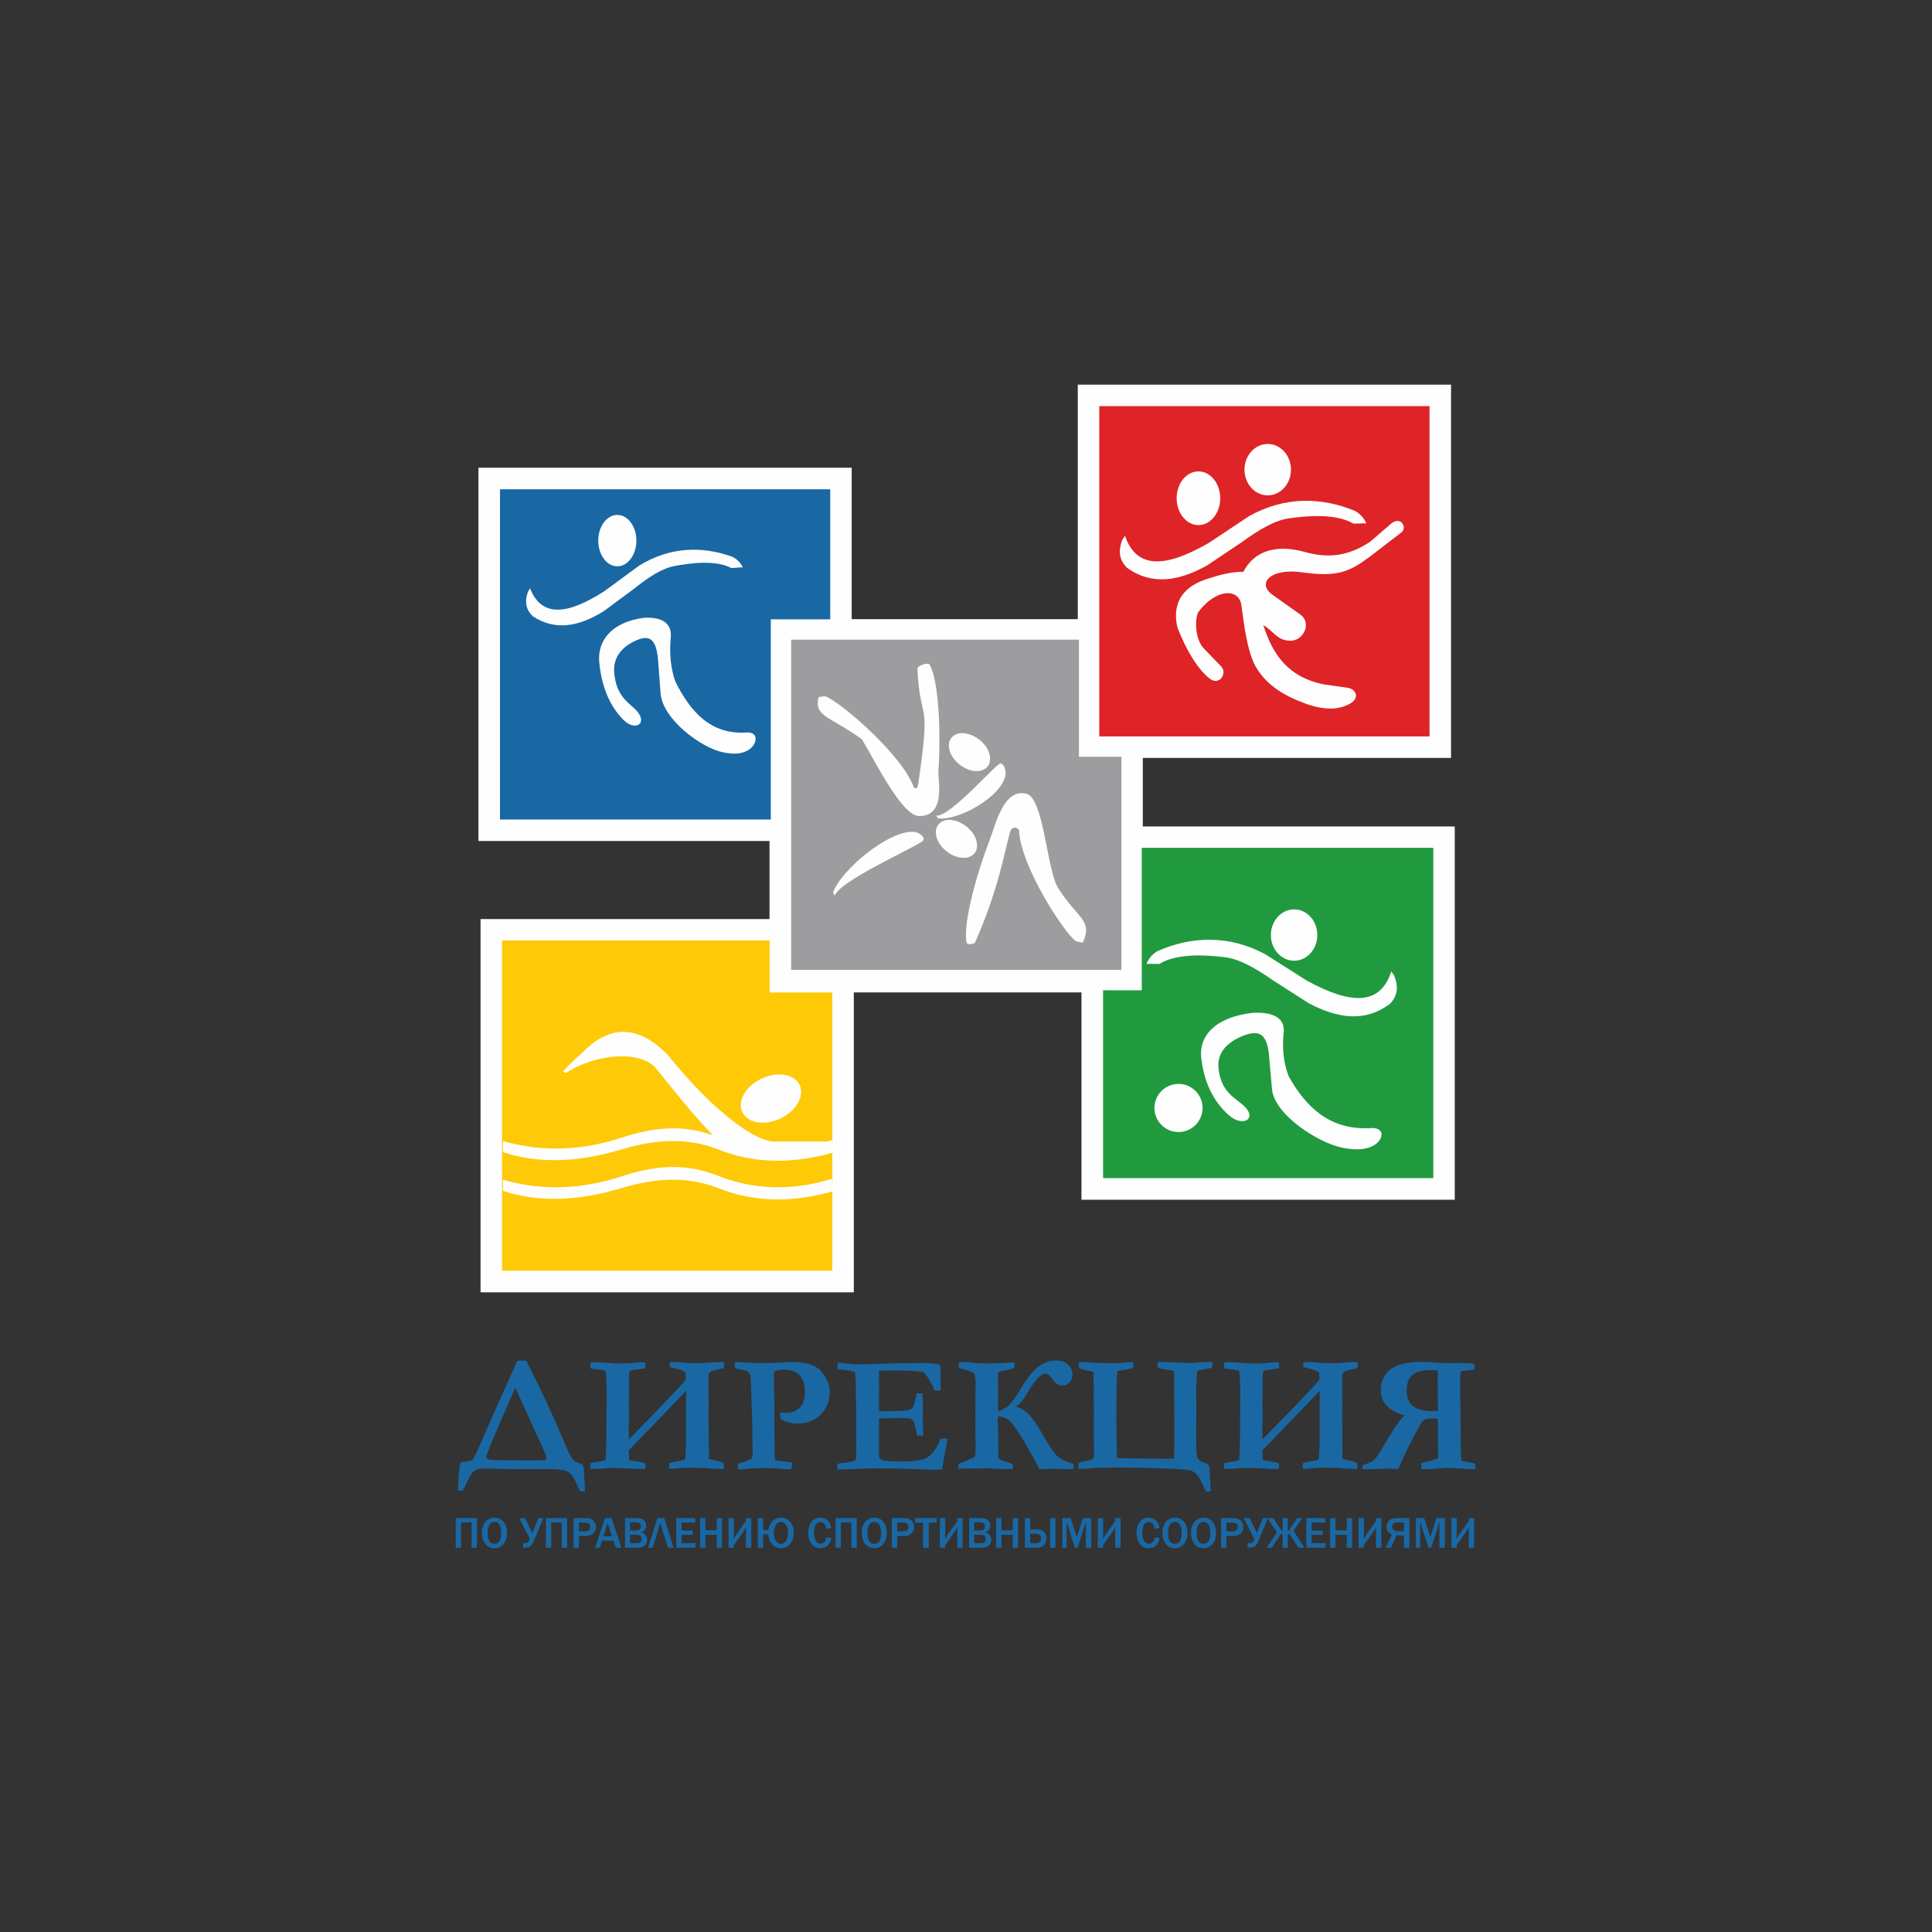
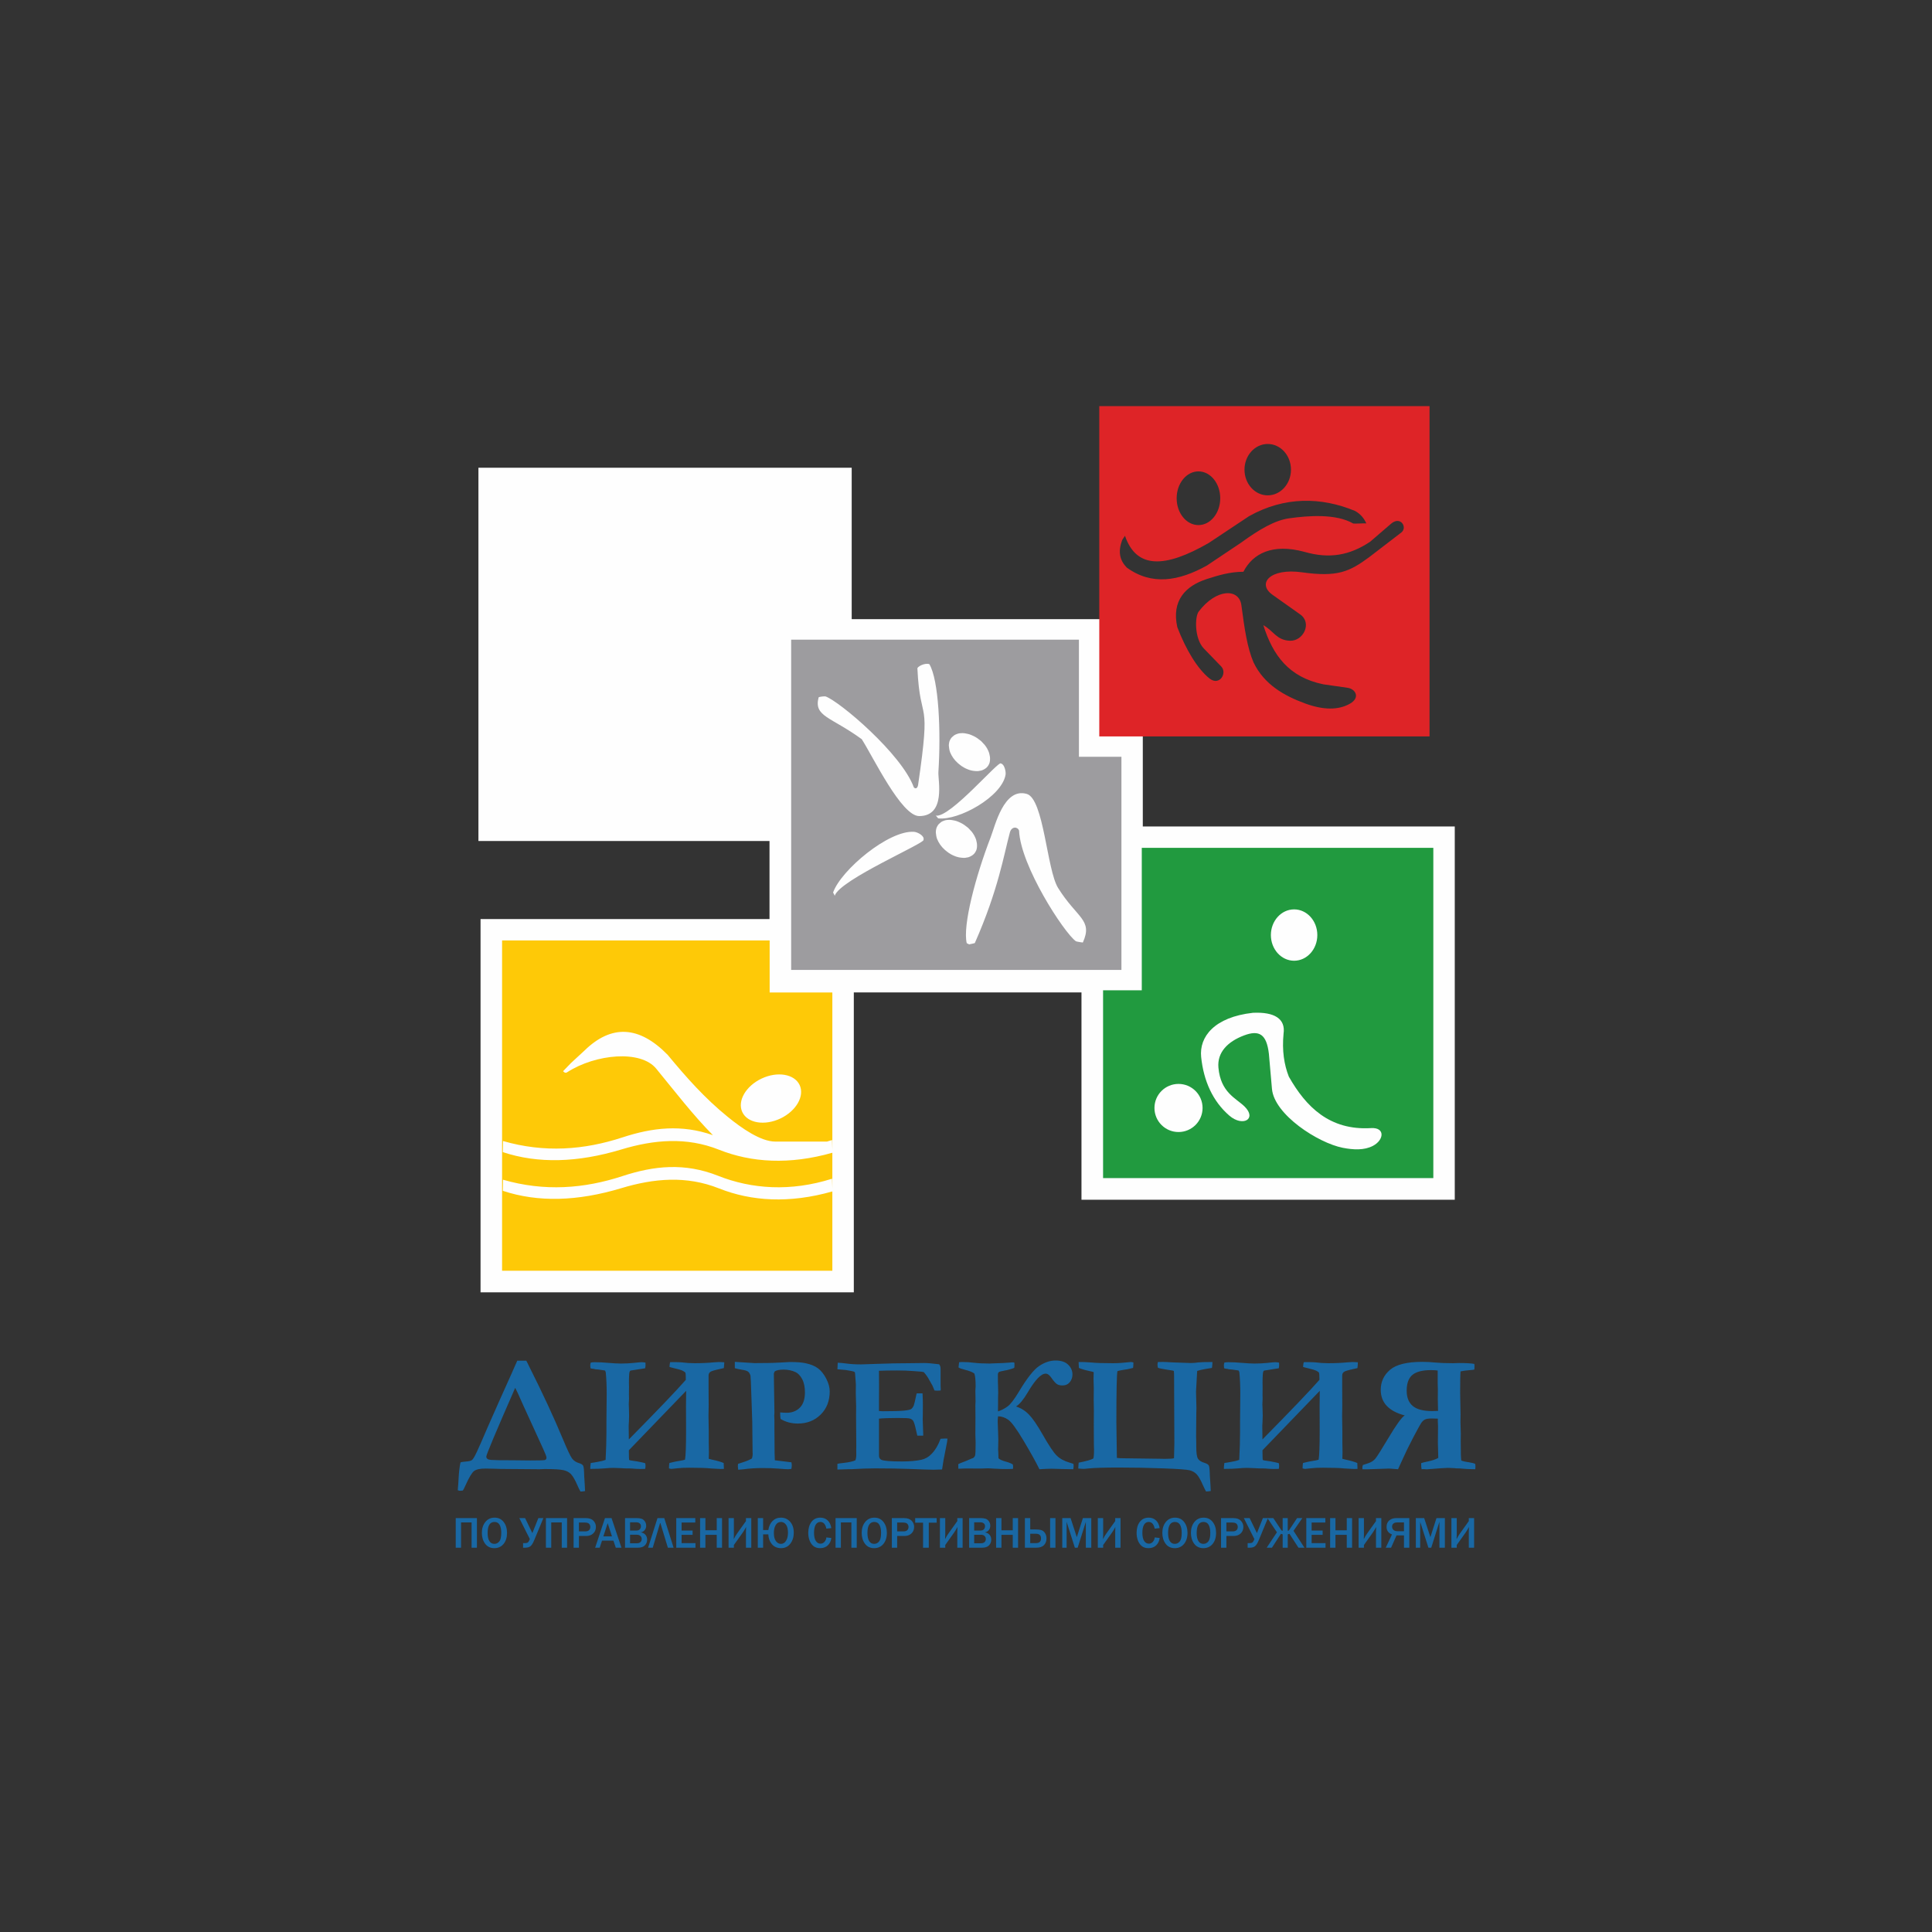
<svg xmlns="http://www.w3.org/2000/svg" xml:space="preserve" width="1181px" height="1181px" style="shape-rendering:geometricPrecision; text-rendering:geometricPrecision; image-rendering:optimizeQuality; fill-rule:evenodd; clip-rule:evenodd" viewBox="0 0 1181 1181">
  <rect x="0" y="0" width="1181" height="1181" fill="#333333" stroke="none" />
  <defs>
    <style type="text/css">  .fil8 {fill:none} .fil0 {fill:#FEFEFE} .fil3 {fill:#FEC907} .fil1 {fill:#DE2427} .fil4 {fill:#9D9C9F} .fil2 {fill:#1968A4} .fil6 {fill:#FEFEFE;fill-rule:nonzero} .fil5 {fill:#219A3F;fill-rule:nonzero} .fil7 {fill:#1968A4;fill-rule:nonzero}  </style>
  </defs>
  <g id="Слой_x0020_1">
    <g id="_1378077610224">
      <polygon class="fil0" points="470.39,378.48 698.57,378.48 698.57,606.65 470.39,606.65 " />
      <polygon class="fil0" points="292.46,285.92 520.63,285.92 520.63,514.09 292.46,514.09 " />
      <polygon class="fil0" points="293.75,561.81 521.92,561.81 521.92,789.98 293.75,789.98 " />
      <polygon class="fil0" points="661.09,505.21 889.27,505.21 889.27,733.38 661.09,733.38 " />
-       <polygon class="fil0" points="658.83,235.13 887,235.13 887,463.3 658.83,463.3 " />
      <path class="fil1" d="M671.97 248.27l201.88 0 0 201.88 -201.88 0 0 -201.88zm74.52 159.11c3.91,4.04 -1.03,12.15 -7.06,7.41 -7.4,-5.82 -14.54,-17.75 -19.76,-31.41 -3.61,-16.21 4.93,-25.23 18.17,-29.47 6.72,-2.15 13.72,-4.35 22.24,-4.41 5.77,-11.23 17.82,-17.41 37.23,-12.18 15.58,4.52 27.96,2.02 40.24,-6.17l12.7 -10.94c5.97,-5.15 10.26,2.29 6.36,5.29l-19.77 15.18c-11.93,8.76 -19.21,12.23 -40.94,9.17 -19.54,-2.75 -27.77,6.85 -18,13.77 5.65,4 12.81,9.04 16.94,12 7.39,5.29 1.81,16.38 -6.35,16.06 -8.16,-0.32 -10.01,-6.04 -16.24,-9.53 5.8,18.37 15.5,31.8 36.71,36.17l14.82 2.12c4.74,0.68 7.98,5.95 1.42,9.71 -7.13,4.07 -16.41,3.92 -27.53,-0.18 -12.42,-4.58 -24.85,-11.37 -31.41,-25.06 -3.82,-8.95 -5.5,-20.43 -7.42,-34.94 -1.37,-10.41 -15.27,-10.37 -26.11,3.88 -2.39,3.14 -2.65,16.57 3.17,22.59l10.59 10.94zm-57.75 -60.46c-4.25,-4.41 -5.5,-9.72 -2.69,-16.95l1.63 -2.46c6.98,20.36 24.43,19.81 51.18,4.41l24.7 -16.41c21.68,-12.11 44.03,-11.78 64.77,-3.18 3.11,1.71 5.41,4.28 6.88,7.63 -0.79,-0.2 -7.18,0.27 -7.97,0.07 -10.57,-6.14 -27.46,-4.84 -39.19,-3.2 -8.7,1.22 -17.98,6.62 -29.43,14.91l-20.82 13.94c-17.19,9.57 -33.76,12.38 -49.06,1.24zm43.85 -58.77c7.36,0 13.32,7.35 13.32,16.42 0,9.06 -5.96,16.41 -13.32,16.41 -7.36,0 -13.32,-7.35 -13.32,-16.41 0,-9.07 5.96,-16.42 13.32,-16.42zm42.35 -16.76c7.85,0 14.21,7.03 14.21,15.71 0,8.67 -6.36,15.7 -14.21,15.7 -7.84,0 -14.2,-7.03 -14.2,-15.7 0,-8.68 6.36,-15.71 14.2,-15.71z" />
-       <path class="fil2" d="M305.63 299.1l201.88 0 0 79.48 -36.33 0 0 122.39 -165.55 0 0 -201.87zm96.55 103.37l1.65 21.44c1.2,15.69 24.47,32.88 37.49,35.82 5.69,1.28 11.42,1.6 16.02,-1.17 5.92,-3.57 6.59,-11.32 -1.01,-10.8 -22,1.52 -34.53,-13 -43.58,-31.31 -2.49,-7.33 -3.65,-15.83 -2.78,-26.1 1.14,-9.05 -4.77,-13.33 -16.24,-12.7 -20.49,2.61 -28.55,14.62 -27.43,26.92 1.32,14.6 6.19,26.94 14.92,35.59 7.12,7.07 14.83,2.07 8.07,-5.54 -4.52,-5.09 -12.64,-8.45 -13.84,-23.6 -0.74,-9.32 4.91,-15.86 13.56,-19.6 8.09,-3.5 11.95,-0.76 13.17,11.05zm-76.44 -25.73c-3.94,-3.71 -5.27,-8.36 -3.08,-14.87l1.33 -2.24c7.02,17.7 22.42,16.5 45.42,1.77l21.15 -15.54c18.66,-11.6 38.43,-12.25 57.11,-5.51 2.83,1.38 4.97,3.56 6.4,6.46 -0.7,-0.14 -6.33,0.53 -7.04,0.39 -9.6,-4.98 -24.47,-3.13 -34.77,-1.19 -7.64,1.44 -15.62,6.6 -25.39,14.41l-17.82 13.19c-14.79,9.17 -29.32,12.34 -43.31,3.13zm51.61 -61.98c6.44,0 11.66,7.03 11.66,15.7 0,8.68 -5.22,15.71 -11.66,15.71 -6.43,0 -11.65,-7.03 -11.65,-15.71 0,-8.67 5.22,-15.7 11.65,-15.7z" />
      <path class="fil3" d="M306.92 574.89l163.56 0 0 31.8 38.32 0 0 96.18 -0.17 -5.98c-1.04,0.33 -2.08,0.64 -3.12,0.94l-31.58 0c-8.92,0 -20.54,-8.17 -29.03,-15.07 -14.26,-11.58 -25.38,-24.21 -36.76,-37.94 -17.41,-17.83 -34.41,-18.76 -50.99,-2.5l-8.11 7.49 -4.83 4.99c1.33,1.49 2.1,0.9 2.59,0.58 17.38,-11.12 44.82,-13.7 54.32,-2.14 11.38,13.85 22.42,28.29 34.68,40.68 -19.22,-6.72 -36.92,-4.66 -55.3,1.36 -23.43,7.68 -47.67,9.54 -73.03,2.21l-0.09 6.79c21.54,7.14 45.7,6.43 72.45,-1.63 19.86,-5.99 39.76,-7.77 59.65,0.14 19.88,7.91 43.1,9.32 69.32,1.87l0 21.86 -0.17 -5.99c-25.34,8.04 -49.21,6.34 -69.66,-1.78 -20.45,-8.11 -39.09,-6.18 -58.47,0.18 -23.43,7.68 -47.67,9.54 -73.03,2.21l-0.09 6.79c21.54,7.14 45.7,6.43 72.45,-1.63 19.86,-5.99 39.76,-7.77 59.65,0.14 19.88,7.9 43.1,9.32 69.32,1.87l0 48.46 -201.88 0 0 -201.88zm181.86 88.33c3.19,6.73 -2.05,15.9 -11.71,20.49 -9.67,4.59 -20.09,2.86 -23.29,-3.87 -3.19,-6.73 2.05,-15.91 11.71,-20.5 9.66,-4.59 20.09,-2.85 23.29,3.88z" />
      <path class="fil4" d="M685.51 592.9l-201.88 0 0 -201.87 175.9 0 0 71.56 25.98 0 0 130.31zm-113.49 -94.31c8.83,1.49 38.89,-34.36 39.85,-31.86 2.08,0.32 3.13,4.92 2.82,6.82 -2.23,13.51 -28.8,28.23 -41.21,26.69l-1.25 -1.48c-0.21,-0.08 -0.03,0.11 -0.21,-0.17zm-71.62 -72.24c0.12,-0.5 3.78,-0.79 4.24,-0.64 8.57,3.01 46.65,35.28 53.98,55.62 1.48,1.48 2.42,-0.3 2.58,-1.4 8.27,-56.26 1.34,-35.61 -0.4,-71.18 -0.33,-1.18 4.65,-3.78 7.31,-2.74 5.76,9.63 7.13,41.2 5.52,65.97 -0.32,4.85 4.77,26.82 -11.71,26.88 -10.94,0.03 -28.11,-36.04 -35.14,-47 -18.97,-13.83 -29.41,-13.76 -26.38,-25.51zm73.97 76.95c0.44,-0.3 0.88,-0.91 1.85,-1.3 1.68,-0.66 1.89,-0.76 4.11,-0.84 1.13,-0.03 2.27,0.29 3.28,0.45 1.05,0.16 3.57,1.27 4.61,1.88 0.74,0.43 1.79,1.1 2.38,1.64 0.38,0.35 0.3,0.1 1.31,1.02l2.14 2.3c0.52,0.68 1.06,1.47 1.47,2.21 0.74,1.31 0.71,1.57 1.16,2.62 0.09,0.21 0.06,0.32 0.11,0.53 0.3,1.19 0.22,0.96 0.41,2.04 0.05,0.28 0.05,0.8 0.04,1.02 0,0.18 -0.02,0.27 -0.01,0.45 0.01,0.71 -0.08,0.89 -0.18,1.49 -0.14,0.89 -0.55,1.53 -0.92,2.2 -0.29,0.51 -0.71,0.92 -1.15,1.34 -0.28,0.26 -1.01,0.8 -1.37,0.93 -0.17,0.06 -0.56,0.38 -1.37,0.64 -0.13,0.04 -0.37,0.09 -0.52,0.14l-1.54 0.28c-0.22,0.01 -0.3,0.04 -0.54,0.05 -0.89,0.04 -3.33,-0.17 -4.34,-0.53 -0.75,-0.26 -1.19,-0.28 -2.31,-0.83 -0.19,-0.1 -0.45,-0.21 -0.6,-0.27 -0.67,-0.25 -1.22,-0.65 -1.81,-1.01 -0.47,-0.29 -0.77,-0.43 -1.15,-0.77 -0.04,-0.04 -1.14,-0.83 -1.86,-1.48 -2.16,-1.9 -3.78,-4.26 -4.72,-6.61 -0.44,-1.07 -0.76,-3.03 -0.8,-4.08l0.06 -0.96c0.05,-0.34 0.05,-0.63 0.16,-0.98 0.05,-0.16 0.06,-0.3 0.1,-0.44 0.27,-1.05 1.18,-2.58 2,-3.13zm-64.12 44.28c2.98,-9.84 56.43,-32.6 54.27,-34.28 0.75,-2.32 -3.57,-4.66 -5.74,-4.82 -15.45,-1.16 -44.74,23.42 -49.53,37.11l0.93 1.73c-0.03,0.24 -0.13,0 0.07,0.26zm72.08 -97.3c0.44,-0.3 0.88,-0.91 1.85,-1.29 1.68,-0.67 1.89,-0.77 4.1,-0.84 1.14,-0.04 2.28,0.29 3.28,0.45 1.06,0.16 3.58,1.27 4.61,1.87 0.75,0.43 1.8,1.1 2.39,1.64 0.38,0.36 0.3,0.1 1.31,1.02l2.13 2.3c0.53,0.68 1.07,1.48 1.48,2.21 0.73,1.31 0.71,1.57 1.16,2.63 0.09,0.21 0.06,0.32 0.11,0.52 0.3,1.19 0.21,0.97 0.41,2.05 0.05,0.28 0.05,0.8 0.04,1.01 0,0.19 -0.02,0.27 -0.02,0.46 0.02,0.71 -0.08,0.88 -0.17,1.49 -0.14,0.88 -0.55,1.52 -0.92,2.2 -0.29,0.5 -0.71,0.92 -1.15,1.34 -0.29,0.26 -1.02,0.79 -1.37,0.93 -0.17,0.06 -0.56,0.37 -1.37,0.63 -0.13,0.04 -0.37,0.09 -0.52,0.15l-1.54 0.27c-0.22,0.02 -0.3,0.05 -0.54,0.06 -0.89,0.04 -3.33,-0.17 -4.34,-0.53 -0.75,-0.27 -1.19,-0.28 -2.31,-0.84 -0.19,-0.09 -0.45,-0.2 -0.6,-0.26 -0.67,-0.26 -1.22,-0.66 -1.81,-1.02 -0.47,-0.28 -0.77,-0.42 -1.15,-0.76 -0.04,-0.04 -1.14,-0.84 -1.86,-1.48 -2.16,-1.91 -3.78,-4.26 -4.73,-6.61 -0.43,-1.08 -0.75,-3.04 -0.79,-4.08l0.05 -0.96c0.06,-0.34 0.06,-0.63 0.16,-0.98 0.05,-0.17 0.07,-0.3 0.1,-0.45 0.28,-1.04 1.18,-2.58 2.01,-3.13zm79.63 125.79l-0.26 0.08c-0.18,-0.15 -0.38,-0.05 -0.67,-0.11 -0.52,-0.09 -2.99,-0.43 -3.39,-0.7 -7.3,-5.27 -33.81,-46.09 -34.7,-67.6 -0.87,-2.51 -4.58,-2.7 -5.61,1.11 -3.72,13.71 -7.04,35.02 -21.41,67.56 -0.08,0.26 -3.15,0.72 -3.46,0.89l-1.51 -0.75c-2.61,-10.8 5.59,-41.4 14.6,-64.67 2.73,-7.05 8.06,-30.6 22.08,-26.58 10.49,3 12.27,46.48 19.18,57.52 11.63,18.59 21.35,19.37 15.15,33.25z" />
      <polygon class="fil5" points="697.95,518.27 876.17,518.27 876.17,720.15 674.29,720.15 674.29,605.35 697.95,605.35 " />
      <path class="fil6" d="M775.64 644.06l1.89 21.55c1.39,15.77 28.22,33.05 43.24,36.01 6.57,1.29 13.18,1.61 18.49,-1.18 6.82,-3.58 7.59,-11.38 -1.17,-10.85 -25.38,1.52 -39.82,-13.07 -50.26,-31.48 -2.88,-7.37 -4.21,-15.91 -3.21,-26.24 1.31,-9.09 -5.5,-13.39 -18.74,-12.76 -23.62,2.63 -32.91,14.69 -31.63,27.06 1.53,14.68 7.15,27.08 17.21,35.78 8.21,7.1 17.1,2.08 9.31,-5.57 -5.22,-5.12 -14.58,-8.49 -15.96,-23.73 -0.85,-9.36 5.66,-15.94 15.63,-19.7 9.34,-3.52 13.79,-0.76 15.2,11.11z" />
      <path class="fil6" d="M791.07 555.89c7.84,0 14.19,7.03 14.19,15.7 0,8.66 -6.35,15.69 -14.19,15.69 -7.84,0 -14.2,-7.03 -14.2,-15.69 0,-8.67 6.36,-15.7 14.2,-15.7z" />
      <path class="fil6" d="M720.4 662.58c8.12,0 14.71,6.58 14.71,14.7 0,8.12 -6.59,14.71 -14.71,14.71 -8.12,0 -14.7,-6.59 -14.7,-14.71 0,-8.12 6.58,-14.7 14.7,-14.7z" />
-       <path class="fil6" d="M849.81 613.5c4.21,-4.55 5.36,-9.97 2.36,-17.24l-1.7 -2.46c-6.65,20.78 -24.34,20.6 -51.78,5.55l-25.38 -16.12c-22.23,-11.81 -44.87,-11.01 -65.71,-1.86 -3.12,1.8 -5.39,4.45 -6.81,7.88 0.79,-0.22 7.28,0.12 8.07,-0.1 10.59,-6.44 27.73,-5.48 39.66,-4.06 8.84,1.05 18.36,6.33 30.14,14.49l21.4 13.7c17.61,9.34 34.47,11.83 49.75,0.22z" />
      <path class="fil7" d="M329.13 898.12l-23.15 -0.19c-0.96,0 -2.51,-0.04 -4.62,-0.14l-4.59 -0.09c-3.31,0 -5.65,0.5 -6.97,1.51 -1.32,1.02 -3,3.8 -5.06,8.35 -0.96,2.13 -1.57,3.31 -1.81,3.59 -0.87,0.1 -1.46,0.15 -1.71,0.15 -0.38,0 -0.83,-0.12 -1.38,-0.36 0,-0.6 0.05,-1.35 0.16,-2.26 0.12,-1.12 0.24,-2.82 0.34,-5.12 0.21,-3.81 0.58,-7.01 1.15,-9.57 0.38,-0.24 1.43,-0.41 3.18,-0.55 1.87,-0.13 3.14,-0.43 3.79,-0.91 0.66,-0.46 1.65,-2.09 2.97,-4.89 1.33,-2.82 3.58,-7.92 6.72,-15.32l7.37 -16.64 7.02 -15.63 3.66 -8.29 5.49 0c0.11,0.1 0.74,1.37 1.93,3.83 8.08,16.06 14.9,30.72 20.41,43.96 2.72,6.54 4.59,10.51 5.62,11.94 1.01,1.4 2.49,2.38 4.4,2.92 1.3,0.39 2.13,0.94 2.47,1.63 0.33,0.7 0.53,2.81 0.6,6.33l0.33 5.1c0.1,1.29 0.15,2.61 0.19,3.99 -0.67,0.17 -1.6,0.27 -2.79,0.31 -0.63,-1.08 -1.23,-2.3 -1.8,-3.64 -1.48,-3.4 -2.8,-5.72 -3.97,-6.96 -1.15,-1.24 -2.73,-2.06 -4.75,-2.51 -2.01,-0.42 -5.53,-0.65 -10.57,-0.65l-1.01 0 -1.49 0.05 -1.22 0.06 -0.91 0zm-14.2 -49.77c-11.78,26.87 -17.67,40.89 -17.67,42.02 0,1.22 0.96,1.91 2.88,2.06 1.94,0.16 6.46,0.22 13.58,0.22l10.43 0.11c5,0 7.9,-0.07 8.71,-0.23 0.8,-0.15 1.2,-0.65 1.2,-1.51 0,-0.63 -0.69,-2.45 -2.06,-5.42l-12.09 -26.45c-2.61,-5.96 -4.28,-9.56 -4.98,-10.8zm69.48 31.54c17.74,-17.99 29.35,-30.13 34.82,-36.42 0,-2.49 -0.08,-3.91 -0.25,-4.31 -0.18,-0.38 -0.73,-0.79 -1.67,-1.25 -0.94,-0.45 -2.76,-1 -5.5,-1.63 -1.32,-0.31 -2.16,-0.54 -2.57,-0.71 0.07,-1.25 0.21,-2.21 0.39,-2.88l1.43 -0.05c2.82,0 4.69,0.05 5.63,0.15 2.65,0.34 5.31,0.52 7.95,0.52 4.31,0 8.23,-0.18 11.78,-0.54 1.33,-0.12 2.36,-0.19 3.13,-0.19 0.74,0 1.8,0.06 3.18,0.16 -0.04,1.34 -0.12,2.52 -0.26,3.55 -3.83,0.81 -6.34,1.45 -7.54,1.94 -1.19,0.48 -1.79,1.34 -1.79,2.58l0 7.28 0.06 11.16 -0.11 6.37 0.16 9.04 0 7.14 0.1 5.93c0,1.16 -0.04,2.5 -0.1,4.01 0.7,0.21 1.35,0.36 1.95,0.5 3.16,0.67 5.55,1.36 7.16,2.06l0.16 3.61 -2.16 0.05c-0.57,0 -1.22,-0.03 -1.96,-0.1l-3.78 -0.21c-2.76,-0.31 -7.16,-0.46 -13.2,-0.46 -3.1,0 -5.45,0.1 -7.1,0.32 -2.11,0.26 -3.4,0.4 -3.83,0.4 -0.37,0 -0.89,-0.1 -1.56,-0.31 0.03,-1.61 0.12,-2.73 0.26,-3.3l3.43 -0.81 1.98 -0.36c2.11,-0.32 3.5,-0.61 4.14,-0.84 0.43,-2.49 0.65,-8.45 0.65,-17.86l-0.05 -14.87 0.1 -9.37 -35.03 36.33c0.03,3.73 0.08,5.67 0.15,5.84 0.21,0.24 0.79,0.4 1.77,0.5l3.28 0.5c2.89,0.53 4.52,0.91 4.84,1.15 0.11,0.77 0.16,1.3 0.16,1.58 0,0.43 -0.07,1.05 -0.21,1.82l-3.12 0.05c-1.29,0 -3.09,-0.1 -5.43,-0.31l-3.8 -0.05 -2.57 -0.15 -4.6 -0.16c-1.48,0 -3.28,0.1 -5.41,0.31 -2.17,0.21 -5.05,0.31 -8.66,0.31 0,-1.05 0.1,-2.25 0.31,-3.61 0.29,-0.07 1,-0.17 2.11,-0.31l2.17 -0.39c2.13,-0.36 3.72,-0.77 4.81,-1.2 0.32,-6.34 0.49,-11.87 0.49,-16.59l0 -6.68 0.16 -17c0,-5.12 -0.19,-9.53 -0.57,-13.23 -0.03,-0.19 -0.15,-0.55 -0.36,-1.04 -0.19,-0.11 -0.5,-0.18 -0.91,-0.21 -0.31,-0.03 -0.63,-0.09 -0.96,-0.15 -1.56,-0.26 -2.99,-0.43 -4.24,-0.5l-0.76 -0.21c-0.96,-0.08 -1.65,-0.22 -2.09,-0.39 -0.11,-0.97 -0.16,-1.57 -0.16,-1.84 0,-0.4 0.1,-0.93 0.31,-1.63 0.74,-0.16 1.53,-0.24 2.39,-0.24 2.45,0 5.34,0.13 8.62,0.43 2.97,0.25 5.44,0.39 7.4,0.39 2.75,0 5.27,-0.12 7.57,-0.36 2.84,-0.31 4.52,-0.46 5.02,-0.46 0.65,0 1.46,0.08 2.44,0.25l0.05 1.5c0,0.53 -0.07,1.18 -0.21,1.96l-8.88 1.4c-0.51,0.07 -0.8,0.86 -0.91,2.37 -0.1,1.5 -0.15,3.3 -0.15,5.38l0.05 2.35 -0.05 4.54 0.05 2.61 -0.15 3.41c0,0.45 0.03,1.24 0.1,2.37 0.07,1.51 0.1,3.01 0.1,4.49 0,1.2 -0.03,2.4 -0.1,3.6l-0.16 2.63 0.11 8.34zm64.77 -43.54l0 -3.87 12.01 0.77 5.37 -0.05 1.96 0c2.04,0 5.24,-0.12 9.6,-0.36 2.47,-0.17 4.03,-0.26 4.67,-0.26 4.21,0 7.4,0.24 9.53,0.71 3.28,0.67 5.89,1.75 7.81,3.23 1.93,1.47 3.59,3.59 4.98,6.32 1.39,2.74 2.08,5.29 2.08,7.64 0,5.85 -1.84,10.59 -5.53,14.23 -3.67,3.66 -8.33,5.48 -13.96,5.48 -1.94,0 -3.81,-0.24 -5.58,-0.7 -1.75,-0.47 -3.42,-1.17 -4.96,-2.1 -0.17,-0.96 -0.26,-2.3 -0.26,-4 0.81,0.07 1.55,0.12 2.22,0.16 0.65,0.03 1.23,0.05 1.75,0.05 2.88,0 5.3,-0.79 7.26,-2.39 2.61,-2.06 3.92,-5.41 3.92,-10.05 0,-3.31 -0.57,-6.02 -1.7,-8.14 -1.14,-2.11 -2.49,-3.53 -4.04,-4.27 -2.18,-1.01 -4.62,-1.53 -7.32,-1.53 -2.54,0 -4.36,0.38 -5.44,1.12 -0.21,0.44 -0.38,0.85 -0.51,1.27l0.36 23.73 -0.11 2.03 0.09 2.11c0.02,0.46 0.02,1.15 0.02,2.06l0 4.14 0.05 6.61 0.05 7.85c0,1.11 0.05,2.61 0.15,4.5l10.15 1.25c0.14,0.81 0.21,1.44 0.21,1.92 0,0.5 -0.09,1.21 -0.26,2.12 -0.84,0.12 -1.48,0.19 -1.9,0.19 -1.05,0 -3.01,-0.13 -5.9,-0.37 -2.86,-0.24 -6.14,-0.36 -9.84,-0.36 -4.15,0 -8.1,0.26 -11.86,0.79 -0.64,0.09 -1.63,0.17 -3.01,0.24 -0.13,-0.97 -0.2,-1.7 -0.2,-2.16 0,-0.31 0.03,-0.77 0.1,-1.41l3.06 -1.01c2.09,-0.64 3.91,-1.41 5.46,-2.32 0.29,-0.96 0.44,-1.85 0.44,-2.66 0,-0.33 -0.01,-0.72 -0.05,-1.15 -0.03,-1.05 -0.05,-2.51 -0.05,-4.38l-0.15 -14.13 -0.54 -15.94c-0.24,-7.59 -0.41,-11.68 -0.54,-12.28 -0.25,-0.98 -0.64,-1.73 -1.21,-2.28 -0.56,-0.55 -1.53,-0.95 -2.86,-1.19 -2.77,-0.46 -4.61,-0.86 -5.52,-1.16zm62.92 -3.35c1.91,0.1 3.58,0.25 4.98,0.46 2.65,0.38 5.72,0.57 9.21,0.57 1.22,0 4.31,-0.11 9.31,-0.3 7.48,-0.29 14.23,-0.42 20.28,-0.42l9.1 -0.11c2.06,0 5.06,0.26 9.07,0.76 0.6,0.67 0.91,1.58 0.91,2.71l0 10.36 0.1 2.06c0,0.2 -0.02,0.51 -0.05,0.91l-2.06 0.1c-0.26,0 -0.83,-0.03 -1.7,-0.1 -0.31,-0.67 -0.73,-1.67 -1.24,-2.99l-2.04 -3.59c-0.78,-1.53 -1.88,-3.07 -3.27,-4.65 -0.84,-0.24 -1.92,-0.38 -3.23,-0.42 -0.34,-0.03 -1.35,-0.12 -3.07,-0.24 -3.12,-0.25 -6.49,-0.37 -10.1,-0.37 -4.08,0 -7.76,0.06 -10.99,0.2 0.02,0.84 0.04,4.12 0.04,9.86l-0.04 8.41 0 6.31c0.84,0.1 1.57,0.15 2.17,0.15 5.97,0 10.23,-0.12 12.77,-0.34 2.54,-0.24 4.11,-0.57 4.71,-0.98 0.6,-0.43 1.15,-1.15 1.61,-2.18 0.29,-0.74 0.88,-3.2 1.75,-7.37l0.66 -0.05 2.95 0c0.14,2.99 0.21,5.25 0.21,6.8 0,3.52 -0.02,5.79 -0.05,6.78 -0.04,1.01 -0.06,1.81 -0.06,2.37 0,0.91 0.06,2.35 0.16,4.35 0.1,1.99 0.15,3.48 0.15,4.44l0 1.12 -3.6 0c-0.14,-0.53 -0.38,-1.63 -0.76,-3.3 -0.67,-3.11 -1.27,-5.05 -1.8,-5.82 -0.41,-0.6 -1.08,-1.05 -2.01,-1.35 -0.67,-0.23 -3.16,-0.35 -7.44,-0.35 -5.06,0 -8.86,0.14 -11.42,0.41 0,0.88 0,1.45 0,1.7 0,4.01 0,7.32 0,9.96l0 10.84c0,1.29 0.47,2.15 1.38,2.63 1.37,0.7 5.6,1.05 12.67,1.05 4.69,0 8.66,-0.35 11.92,-1.05 2.27,-0.52 4.26,-1.63 5.97,-3.37 2.29,-2.25 4.19,-5.39 5.71,-9.44 1.04,-0.11 1.88,-0.16 2.55,-0.16 0.38,0 0.93,0.02 1.67,0.05 -0.1,0.84 -0.19,1.55 -0.26,2.12l-0.29 1.51 -1.85 9.49 -0.9 5.74c-2.18,0.1 -3.9,0.15 -5.18,0.15 -1.87,0 -6.89,-0.15 -15.05,-0.48 -5.73,-0.22 -12.64,-0.34 -20.71,-0.34 -4.03,0 -8.98,0.17 -14.85,0.52l-2.11 0 -6.08 0.2 0 -3.5c0.63,-0.17 1.9,-0.35 3.81,-0.55 3.47,-0.41 5.87,-0.95 7.21,-1.62 0.35,-0.96 0.52,-2.19 0.52,-3.65 0,-0.59 -0.02,-1.55 -0.05,-2.92l0.05 -1.57 -0.14 -18.94 0.05 -5.68 -0.22 -8.04 0.05 -5.68 -0.46 -6.24c0,-0.17 -0.04,-0.49 -0.11,-1.01 -0.32,-0.36 -0.82,-0.6 -1.49,-0.7 -0.38,-0.05 -0.88,-0.16 -1.51,-0.3 -1.91,-0.39 -3.75,-0.63 -5.51,-0.7 -0.64,-0.03 -1.36,-0.1 -2.2,-0.21l0.2 -4.01zm108.98 26.77c2.99,0.93 5.62,2.57 7.9,4.93 2.28,2.35 5.07,6.4 8.33,12.14 3.83,6.73 6.71,11.06 8.69,12.98 1.96,1.91 4.58,3.33 7.88,4.28 1.22,0.34 1.99,0.61 2.32,0.8 0.07,0.61 0.1,1.07 0.1,1.39 0,0.4 -0.07,1 -0.2,1.83l-5.55 -0.11 -7.61 -0.2c-1.9,0 -4.43,0.1 -7.55,0.31 -2.2,-4.49 -5.45,-10.31 -9.72,-17.49 -4.28,-7.18 -7.4,-11.45 -9.41,-12.81 -2.01,-1.37 -4.06,-2.06 -6.17,-2.06 -0.14,1.24 -0.21,2.37 -0.21,3.37l0.26 6.95c0.07,1.41 0.11,2.77 0.11,4.04l-0.11 6.04 0.11 1.77 0.1 3.47c0.67,0.77 2.33,1.51 5.01,2.22 1.5,0.41 2.77,0.94 3.8,1.61 0.1,0.65 0.15,1.13 0.15,1.46 0,0.26 -0.03,0.67 -0.1,1.22 -1.51,0.07 -2.73,0.1 -3.68,0.1 -2.47,0 -5.18,-0.08 -8.13,-0.27l-3.37 -0.19 -4.53 0.15 -8.9 -0.05 -4.77 0.16 -0.06 -2.79c0.31,-0.24 1.88,-0.89 4.73,-1.95l1.3 -0.55c1.48,-0.67 2.47,-1.09 2.97,-1.22 0.67,-0.4 1.12,-0.96 1.31,-1.69 0.2,-0.7 0.31,-3.31 0.31,-7.81l-0.16 -4.81 0.05 -10.66 -0.05 -7.54 0.11 -2.2 -0.11 -6.49 0.16 -2.56c0,-3.88 -0.26,-6.52 -0.76,-7.9 -1.05,-0.86 -3.07,-1.66 -6.06,-2.4 -1.79,-0.43 -3.01,-0.89 -3.64,-1.36l0.36 -3.14c0.64,-0.1 1.3,-0.16 2.01,-0.16 2.46,0 4.88,0.16 7.3,0.48 2.45,0.3 5.6,0.45 9.43,0.45l2.16 -0.1 6.04 -0.21c0.91,-0.03 2.15,-0.12 3.73,-0.26l1.77 -0.15 1.25 0.05c0.11,0.28 0.16,0.64 0.16,1.12 0,1.15 -0.05,1.89 -0.16,2.23 -2.02,0.77 -4.12,1.34 -6.28,1.7 -1.69,0.31 -2.72,0.58 -3.11,0.86 -0.4,0.27 -0.6,0.87 -0.6,1.8 0,3.35 0.03,5.55 0.1,6.63l0.1 4.26 -0.1 3.21 0 3.81 -0.05 4.31c1.97,-0.63 3.9,-1.61 5.77,-2.95 1.87,-1.34 4.22,-4.4 7.06,-9.14 4.91,-8.2 9.01,-13.43 12.36,-15.66 3.33,-2.25 6.68,-3.36 10.03,-3.36 3.37,0 5.93,0.84 7.68,2.54 1.77,1.7 2.64,3.71 2.64,6.06 0,1.75 -0.55,3.3 -1.63,4.64 -1.1,1.34 -2.59,2.01 -4.5,2.01 -1.48,0 -2.64,-0.31 -3.5,-0.93 -0.84,-0.62 -1.89,-1.8 -3.13,-3.59 -1.22,-1.8 -2.42,-2.7 -3.62,-2.7 -2.82,0 -6.46,3.82 -10.94,11.44 -2.61,4.41 -5,7.3 -7.18,8.64zm47.48 -21.02c-0.7,-0.24 -1.35,-0.4 -1.95,-0.5 -3.15,-0.67 -5.52,-1.36 -7.11,-2.06l-0.16 -3.61 2.41 0 1.77 0.06 3.7 0.24c2.75,0.29 7.13,0.43 13.16,0.43 1.97,0 3.79,-0.07 5.48,-0.23l5.27 -0.5c0.5,0 1.06,0.09 1.7,0.26 0,1.62 -0.07,2.73 -0.21,3.35l-3.47 0.81 -1.95 0.29c-2.12,0.34 -3.49,0.63 -4.12,0.86 -0.43,1.68 -0.66,12.11 -0.66,31.29l0.31 21.77c1.07,0.14 2.42,0.21 4.04,0.21l23.42 0.31 1.62 0.05c3.4,0 5.35,-0.14 5.85,-0.41l0.21 -9.19 -0.11 -25.81 -0.05 -14.51c0,-1.87 -0.05,-3.13 -0.15,-3.76 -0.19,-0.21 -0.79,-0.36 -1.75,-0.47l-2.27 -0.34c-1,-0.14 -1.94,-0.31 -2.82,-0.5l-1.85 -0.36c-0.46,-0.1 -0.84,-0.24 -1.1,-0.45 -0.14,-0.77 -0.21,-1.3 -0.21,-1.58 0,-0.46 0.07,-1.08 0.21,-1.82l3.11 -0.05c1.27,0 3.09,0.09 5.44,0.26l11.61 0.41c1.31,0 2.85,-0.12 4.62,-0.38l3.23 -0.18 5.37 -0.06c0,1.07 -0.1,2.27 -0.31,3.61l-4.22 0.7c-2.13,0.36 -3.73,0.76 -4.81,1.15l-0.7 12.54 0.25 10.18 -0.08 3.16 -0.12 14.03 0.1 4.31 0 2.17c0,3.71 0.34,6.13 1.05,7.26 0.7,1.14 2.11,2.01 4.21,2.61 1.3,0.41 2.11,0.95 2.45,1.65 0.33,0.69 0.53,2.8 0.6,6.36l0.35 5.09c0.1,1.29 0.17,2.63 0.2,4.01 -0.7,0.17 -1.66,0.27 -2.88,0.31 -0.6,-1.09 -1.2,-2.29 -1.81,-3.65 -1.54,-3.53 -2.9,-5.87 -4.05,-7 -1.17,-1.14 -2.56,-1.91 -4.21,-2.32 -1.64,-0.43 -6.95,-0.81 -15.95,-1.15 -9,-0.34 -18.01,-0.52 -27.08,-0.52 -8.91,0 -15.22,0.19 -18.87,0.57 -1.45,0.17 -2.44,0.26 -3.01,0.26 -0.63,0 -1.68,-0.07 -3.12,-0.21 0.03,-1.32 0.12,-2.52 0.25,-3.6 4.5,-0.88 7.49,-1.7 8.92,-2.51 0.31,-0.67 0.46,-2.56 0.46,-5.67 0,-0.24 -0.02,-0.56 -0.05,-1.01l-0.05 -2.51 -0.05 -11.18 0.05 -8.89 -0.11 -6.56 0.06 -7.13 -0.16 -5.87c0,-1.17 0.04,-2.51 0.1,-4.02zm103.16 41.14c17.74,-17.99 29.35,-30.13 34.83,-36.42 0,-2.49 -0.09,-3.91 -0.26,-4.31 -0.17,-0.38 -0.72,-0.79 -1.67,-1.25 -0.94,-0.45 -2.76,-1 -5.49,-1.63 -1.32,-0.31 -2.17,-0.54 -2.58,-0.71 0.07,-1.25 0.21,-2.21 0.4,-2.88l1.42 -0.05c2.82,0 4.69,0.05 5.63,0.15 2.65,0.34 5.31,0.52 7.96,0.52 4.31,0 8.22,-0.18 11.78,-0.54 1.32,-0.12 2.35,-0.19 3.12,-0.19 0.74,0 1.81,0.06 3.18,0.16 -0.04,1.34 -0.12,2.52 -0.26,3.55 -3.83,0.81 -6.33,1.45 -7.54,1.94 -1.18,0.48 -1.78,1.34 -1.78,2.58l0 7.28 0.05 11.16 -0.1 6.37 0.15 9.04 0 7.14 0.1 5.93c0,1.16 -0.03,2.5 -0.1,4.01 0.7,0.21 1.36,0.36 1.96,0.5 3.16,0.67 5.54,1.36 7.16,2.06l0.15 3.61 -2.16 0.05c-0.57,0 -1.22,-0.03 -1.96,-0.1l-3.78 -0.21c-2.76,-0.31 -7.16,-0.46 -13.2,-0.46 -3.09,0 -5.45,0.1 -7.09,0.32 -2.12,0.26 -3.4,0.4 -3.83,0.4 -0.38,0 -0.9,-0.1 -1.57,-0.31 0.04,-1.61 0.12,-2.73 0.26,-3.3l3.43 -0.81 1.98 -0.36c2.11,-0.32 3.5,-0.61 4.14,-0.84 0.43,-2.49 0.65,-8.45 0.65,-17.86l-0.05 -14.87 0.1 -9.37 -35.03 36.33c0.04,3.73 0.09,5.67 0.16,5.84 0.2,0.24 0.78,0.4 1.76,0.5l3.28 0.5c2.89,0.53 4.52,0.91 4.85,1.15 0.1,0.77 0.15,1.3 0.15,1.58 0,0.43 -0.07,1.05 -0.21,1.82l-3.12 0.05c-1.29,0 -3.09,-0.1 -5.43,-0.31l-3.79 -0.05 -2.58 -0.15 -4.6 -0.16c-1.48,0 -3.28,0.1 -5.41,0.31 -2.16,0.21 -5.05,0.31 -8.65,0.31 0,-1.05 0.1,-2.25 0.3,-3.61 0.3,-0.07 1,-0.17 2.12,-0.31l2.16 -0.39c2.13,-0.36 3.73,-0.77 4.81,-1.2 0.33,-6.34 0.5,-11.87 0.5,-16.59l0 -6.68 0.15 -17c0,-5.12 -0.19,-9.53 -0.57,-13.23 -0.03,-0.19 -0.15,-0.55 -0.36,-1.04 -0.18,-0.11 -0.49,-0.18 -0.91,-0.21 -0.31,-0.03 -0.63,-0.09 -0.96,-0.15 -1.56,-0.26 -2.99,-0.43 -4.24,-0.5l-0.76 -0.21c-0.96,-0.08 -1.64,-0.22 -2.09,-0.39 -0.1,-0.97 -0.15,-1.57 -0.15,-1.84 0,-0.4 0.1,-0.93 0.3,-1.63 0.74,-0.16 1.53,-0.24 2.39,-0.24 2.46,0 5.34,0.13 8.62,0.43 2.97,0.25 5.45,0.39 7.4,0.39 2.75,0 5.28,-0.12 7.58,-0.36 2.83,-0.31 4.51,-0.46 5.01,-0.46 0.65,0 1.46,0.08 2.44,0.25l0.05 1.5c0,0.53 -0.07,1.18 -0.21,1.96l-8.87 1.4c-0.52,0.07 -0.81,0.86 -0.91,2.37 -0.11,1.5 -0.16,3.3 -0.16,5.38l0.05 2.35 -0.05 4.54 0.05 2.61 -0.15 3.41c0,0.45 0.03,1.24 0.1,2.37 0.07,1.51 0.11,3.01 0.11,4.49 0,1.2 -0.04,2.4 -0.11,3.6l-0.15 2.63 0.1 8.34zm130.1 15.03c0.07,0.67 0.1,1.19 0.1,1.53 0,0.29 -0.03,0.86 -0.1,1.67 -3.26,0 -6.4,-0.16 -9.43,-0.49l-2.06 -0.05 -1.66 -0.15c-1.48,-0.09 -2.66,-0.14 -3.58,-0.14 -1.37,0 -5.65,0.29 -12.84,0.88l-1.96 -0.11c-0.29,0 -0.74,0.02 -1.3,0.06 -0.18,-0.74 -0.26,-1.98 -0.26,-3.71 0.38,-0.21 1.6,-0.52 3.67,-0.95 3.06,-0.63 5.33,-1.39 6.8,-2.27l-0.25 -9.41 0.1 -9.87 -0.15 -3.35 0.05 -1.36 -3.61 -0.1c-2.09,0 -3.57,0.22 -4.43,0.69 -0.84,0.46 -1.6,1.2 -2.25,2.2 -0.65,1.01 -2.25,3.91 -4.79,8.74 -2.53,4.81 -4.6,9.08 -6.25,12.77l-3.02 6.62 -5.4 -0.42 -13.55 0.47 -0.7 0 -2.11 -0.05c-0.04,-0.47 -0.05,-0.83 -0.05,-1.12 0,-0.47 0.12,-0.95 0.34,-1.48 0.77,-0.29 1.89,-0.67 3.37,-1.11 1.76,-0.57 3.17,-1.5 4.24,-2.79 1.04,-1.27 3.6,-5.3 7.66,-12.1 5.01,-8.42 8.43,-13.18 10.28,-14.29 -9.77,-2.58 -14.66,-7.8 -14.66,-15.66 0,-4.9 1.89,-8.97 5.66,-12.21 3.78,-3.25 10.36,-4.88 19.75,-4.88 2.77,0 5.31,0.14 7.66,0.4 3.13,0.29 6.82,0.43 11.08,0.43l1.96 -0.06 1.82 -0.05c4.15,0 7.23,0.17 9.2,0.52 0.1,0.29 0.16,0.48 0.16,0.53l0 1.29c0,0.98 -0.04,1.54 -0.11,1.68 -0.63,0.14 -1.63,0.24 -3,0.34 -2.12,0.18 -3.92,0.43 -5.39,0.76 -0.18,1.91 -0.25,6.29 -0.25,13.1l0.25 13.21 -0.06 4.67 0.21 7.19 -0.05 4.32c0,6.97 0.12,10.97 0.36,12 1.2,0.46 2.83,0.84 4.88,1.1 1.71,0.24 2.93,0.58 3.67,1.01zm-22.77 -32.46l-0.1 -5.06 -0.05 -2.3 0.05 -5.48 -0.11 -4.11 0 -7.72c-0.92,-0.17 -2.31,-0.26 -4.13,-0.26 -5.16,0 -8.9,0.96 -11.27,2.88 -2.37,1.93 -3.56,5.16 -3.56,9.71 0,4.15 1.24,7.26 3.73,9.34 2.49,2.08 6.44,3.11 11.89,3.11l3.55 -0.11z" />
-       <path class="fil7" d="M278.58 946.09l0 -18.1 12.95 0 0 18.1 -3.26 0 0 -15.45 -6.43 0 0 15.45 -3.26 0zm23.59 0.28c-2.4,-0.01 -4.27,-0.91 -5.61,-2.71 -1.34,-1.8 -2.01,-4.03 -2.01,-6.68 0,-2.64 0.71,-4.84 2.13,-6.61 1.43,-1.77 3.31,-2.66 5.64,-2.66 2.35,0 4.21,0.89 5.57,2.66 1.37,1.77 2.05,3.99 2.05,6.65 0,2.79 -0.71,5.05 -2.12,6.77 -1.42,1.72 -3.3,2.57 -5.65,2.58zm0.03 -2.63c1.18,0 2.17,-0.49 2.98,-1.46 0.82,-0.97 1.23,-2.73 1.23,-5.29 0,-2.07 -0.34,-3.7 -1.01,-4.88 -0.67,-1.18 -1.72,-1.77 -3.13,-1.77 -2.8,0 -4.19,2.25 -4.19,6.75 0,2.18 0.35,3.83 1.07,4.96 0.71,1.13 1.73,1.69 3.05,1.69zm21.68 -2.93l-6.43 -12.82 3.52 0 4.45 9.16 3.67 -9.16 3.06 0 -5.65 13.62c-0.72,1.74 -1.46,2.93 -2.22,3.55 -0.77,0.62 -1.87,0.93 -3.31,0.93l-1.22 0 0 -2.81 1.22 0c0.81,0 1.38,-0.15 1.73,-0.43 0.34,-0.29 0.65,-0.76 0.91,-1.4l0.27 -0.64zm9.82 5.28l0 -18.1 12.95 0 0 18.1 -3.26 0 0 -15.45 -6.43 0 0 15.45 -3.26 0zm20.19 0l-3.26 0 0 -18.1 7.41 0c2.11,0 3.68,0.53 4.7,1.6 1.02,1.06 1.53,2.32 1.53,3.77 0,1.65 -0.55,2.99 -1.66,4.02 -1.1,1.02 -2.5,1.54 -4.2,1.54l-4.52 0 0 7.17zm0 -9.97l3.86 0c1,0 1.77,-0.25 2.3,-0.74 0.54,-0.5 0.8,-1.16 0.8,-1.98 0,-0.74 -0.25,-1.38 -0.73,-1.91 -0.5,-0.53 -1.39,-0.79 -2.67,-0.79l-3.56 0 0 5.42zm26.01 9.97l-3.48 0 -1.45 -4.31 -6.96 0 -1.42 4.31 -2.78 0 6 -18.1 4.02 0 6.07 18.1zm-5.81 -6.92l-2.63 -8.08 -2.64 8.08 5.27 0zm7.99 6.92l0 -18.1 7.05 0c1.19,0 2.18,0.12 2.97,0.37 0.78,0.25 1.47,0.77 2.04,1.55 0.57,0.79 0.86,1.71 0.86,2.77 0,1 -0.29,1.87 -0.87,2.61 -0.59,0.74 -1.39,1.21 -2.42,1.41 1.28,0.22 2.24,0.74 2.89,1.55 0.66,0.81 0.98,1.78 0.98,2.89 0,1.4 -0.45,2.57 -1.37,3.52 -0.92,0.95 -2.32,1.43 -4.22,1.43l-7.91 0zm3.08 -10.5l3.98 0c0.81,0 1.46,-0.25 1.93,-0.73 0.47,-0.49 0.71,-1.11 0.71,-1.86 0,-0.83 -0.27,-1.44 -0.81,-1.83 -0.54,-0.4 -1.17,-0.6 -1.9,-0.6l-3.91 0 0 5.02zm0 7.78l4.22 0c0.89,0 1.6,-0.23 2.11,-0.7 0.52,-0.47 0.78,-1.1 0.78,-1.9 0,-0.76 -0.27,-1.38 -0.79,-1.87 -0.53,-0.48 -1.22,-0.73 -2.09,-0.73l-4.23 0 0 5.2zm13.85 2.72l-2.84 0 5.74 -18.1 4.14 0 5.71 18.1 -3.5 0 -4.58 -15.06 -0.18 0 -4.49 15.06zm26.12 0l-11.75 0 0 -18.1 11.64 0 0 2.69 -8.38 0 0 4.91 6.73 0 0 2.62 -6.73 0 0 5.07 8.49 0 0 2.81zm16.24 0l-3.25 0 0 -7.86 -6.91 0 0 7.86 -3.26 0 0 -18.1 3.26 0 0 7.44 6.91 0 0 -7.44 3.25 0 0 18.1zm7.24 -1.65l0 1.65 -3.25 0 0 -18.1 3.25 0 0 10.16c0,0.82 -0.03,1.73 -0.09,2.73 0.59,-1.23 1.3,-2.43 2.14,-3.61l5.33 -7.45 0 -1.83 3.25 0 0 18.1 -3.25 0 0 -9.37c0,-1.63 0.02,-2.74 0.08,-3.32 -0.64,1.28 -1.36,2.47 -2.15,3.59l-5.31 7.45zm21.06 -6.51l-3.19 0 0 8.16 -3.25 0 0 -18.1 3.25 0 0 7.29 3.19 0c0.33,-2.27 1.17,-4.1 2.54,-5.49 1.37,-1.38 3.09,-2.08 5.15,-2.08 2.29,0 4.18,0.84 5.65,2.51 1.47,1.67 2.21,3.9 2.21,6.71 0,2.61 -0.7,4.84 -2.09,6.68 -1.39,1.83 -3.29,2.75 -5.68,2.76 -2.4,-0.01 -4.29,-0.84 -5.65,-2.5 -1.36,-1.67 -2.07,-3.65 -2.13,-5.94zm7.7 -7.59c-1.35,0 -2.41,0.62 -3.17,1.86 -0.77,1.24 -1.15,2.88 -1.15,4.91 0,2.15 0.41,3.79 1.25,4.93 0.82,1.13 1.84,1.7 3.05,1.7 1.33,0 2.39,-0.63 3.16,-1.91 0.78,-1.27 1.17,-2.92 1.17,-4.94 0,-2.17 -0.41,-3.8 -1.22,-4.9 -0.82,-1.1 -1.84,-1.65 -3.09,-1.65zm27.77 9.46l3.03 0.34c-0.2,1.81 -0.9,3.3 -2.11,4.47 -1.2,1.17 -2.79,1.75 -4.75,1.76 -1.65,-0.01 -2.99,-0.42 -4.02,-1.25 -1.03,-0.83 -1.83,-1.96 -2.38,-3.38 -0.56,-1.42 -0.84,-2.99 -0.84,-4.71 0,-2.75 0.66,-5 1.96,-6.73 1.31,-1.73 3.11,-2.59 5.4,-2.59 1.8,0 3.29,0.55 4.48,1.66 1.19,1.11 1.94,2.68 2.26,4.74l-3.03 0.32c-0.55,-2.73 -1.78,-4.09 -3.68,-4.09 -1.22,0 -2.17,0.57 -2.85,1.7 -0.67,1.14 -1.01,2.78 -1.01,4.94 0,2.19 0.36,3.84 1.09,4.96 0.72,1.12 1.68,1.68 2.87,1.68 0.96,0 1.77,-0.37 2.44,-1.13 0.67,-0.75 1.05,-1.64 1.14,-2.69zm5.62 6.29l0 -18.1 12.95 0 0 18.1 -3.27 0 0 -15.45 -6.43 0 0 15.45 -3.25 0zm23.59 0.28c-2.4,-0.01 -4.28,-0.91 -5.62,-2.71 -1.33,-1.8 -2,-4.03 -2,-6.68 0,-2.64 0.71,-4.84 2.13,-6.61 1.43,-1.77 3.3,-2.66 5.63,-2.66 2.36,0 4.22,0.89 5.58,2.66 1.37,1.77 2.05,3.99 2.05,6.65 0,2.79 -0.71,5.05 -2.13,6.77 -1.42,1.72 -3.3,2.57 -5.64,2.58zm0.03 -2.63c1.17,0 2.16,-0.49 2.98,-1.46 0.81,-0.97 1.22,-2.73 1.22,-5.29 0,-2.07 -0.34,-3.7 -1.01,-4.88 -0.67,-1.18 -1.71,-1.77 -3.12,-1.77 -2.8,0 -4.2,2.25 -4.2,6.75 0,2.18 0.36,3.83 1.07,4.96 0.71,1.13 1.73,1.69 3.06,1.69zm14.03 2.35l-3.25 0 0 -18.1 7.4 0c2.12,0 3.68,0.53 4.71,1.6 1.01,1.06 1.52,2.32 1.52,3.77 0,1.65 -0.55,2.99 -1.65,4.02 -1.11,1.02 -2.51,1.54 -4.21,1.54l-4.52 0 0 7.17zm0 -9.97l3.86 0c1.01,0 1.78,-0.25 2.31,-0.74 0.53,-0.5 0.79,-1.16 0.79,-1.98 0,-0.74 -0.24,-1.38 -0.73,-1.91 -0.49,-0.53 -1.38,-0.79 -2.66,-0.79l-3.57 0 0 5.42zm19.34 9.97l-3.5 0 0 -15.3 -4.82 0 0 -2.8 13.13 0 0 2.8 -4.81 0 0 15.3zm10.06 -1.65l0 1.65 -3.26 0 0 -18.1 3.26 0 0 10.16c0,0.82 -0.04,1.73 -0.1,2.73 0.59,-1.23 1.3,-2.43 2.14,-3.61l5.33 -7.45 0 -1.83 3.25 0 0 18.1 -3.25 0 0 -9.37c0,-1.63 0.02,-2.74 0.08,-3.32 -0.64,1.28 -1.35,2.47 -2.15,3.59l-5.3 7.45zm14.61 1.65l0 -18.1 7.05 0c1.19,0 2.18,0.12 2.97,0.37 0.78,0.25 1.47,0.77 2.04,1.55 0.57,0.79 0.86,1.71 0.86,2.77 0,1 -0.29,1.87 -0.87,2.61 -0.59,0.74 -1.39,1.21 -2.42,1.41 1.28,0.22 2.24,0.74 2.89,1.55 0.66,0.81 0.99,1.78 0.99,2.89 0,1.4 -0.46,2.57 -1.38,3.52 -0.91,0.95 -2.32,1.43 -4.22,1.43l-7.91 0zm3.08 -10.5l3.98 0c0.82,0 1.46,-0.25 1.93,-0.73 0.47,-0.49 0.71,-1.11 0.71,-1.86 0,-0.83 -0.27,-1.44 -0.81,-1.83 -0.54,-0.4 -1.17,-0.6 -1.9,-0.6l-3.91 0 0 5.02zm0 7.78l4.22 0c0.89,0 1.6,-0.23 2.11,-0.7 0.52,-0.47 0.78,-1.1 0.78,-1.9 0,-0.76 -0.26,-1.38 -0.79,-1.87 -0.52,-0.48 -1.22,-0.73 -2.09,-0.73l-4.23 0 0 5.2zm26.84 2.72l-3.26 0 0 -7.86 -6.91 0 0 7.86 -3.26 0 0 -18.1 3.26 0 0 7.44 6.91 0 0 -7.44 3.26 0 0 18.1zm19.58 0l0 -18.1 3.26 0 0 18.1 -3.26 0zm-15.42 0l0 -18.1 3.26 0 0 6.92 3.04 0c1.7,0 3,0.16 3.89,0.48 0.9,0.33 1.62,0.95 2.17,1.87 0.56,0.92 0.84,1.97 0.84,3.17 0,1.63 -0.51,2.98 -1.52,4.05 -1.02,1.07 -2.58,1.61 -4.69,1.61l-6.99 0zm3.26 -2.81l3.48 0c2.08,0 3.11,-0.95 3.11,-2.85 0,-1.91 -1.03,-2.87 -3.11,-2.87l-3.48 0 0 5.72zm37.32 2.81l-3.32 0 0 -15.85 -5.01 15.85 -1.71 0 -5.04 -15.85 0 15.85 -2.66 0 0 -18.1 5.09 0 3.8 11.65 3.73 -11.65 5.12 0 0 18.1zm7.26 -1.65l0 1.65 -3.26 0 0 -18.1 3.26 0 0 10.16c0,0.82 -0.04,1.73 -0.09,2.73 0.58,-1.23 1.29,-2.43 2.13,-3.61l5.33 -7.45 0 -1.83 3.25 0 0 18.1 -3.25 0 0 -9.37c0,-1.63 0.03,-2.74 0.08,-3.32 -0.64,1.28 -1.35,2.47 -2.15,3.59l-5.3 7.45zm31.51 -4.64l3.02 0.34c-0.19,1.81 -0.89,3.3 -2.1,4.47 -1.2,1.17 -2.79,1.75 -4.75,1.76 -1.65,-0.01 -3,-0.42 -4.03,-1.25 -1.03,-0.83 -1.82,-1.96 -2.38,-3.38 -0.55,-1.42 -0.83,-2.99 -0.83,-4.71 0,-2.75 0.65,-5 1.96,-6.73 1.31,-1.73 3.11,-2.59 5.4,-2.59 1.79,0 3.29,0.55 4.48,1.66 1.19,1.11 1.94,2.68 2.25,4.74l-3.02 0.32c-0.56,-2.73 -1.79,-4.09 -3.69,-4.09 -1.22,0 -2.16,0.57 -2.84,1.7 -0.67,1.14 -1.01,2.78 -1.01,4.94 0,2.19 0.36,3.84 1.08,4.96 0.73,1.12 1.69,1.68 2.88,1.68 0.96,0 1.77,-0.37 2.44,-1.13 0.67,-0.75 1.05,-1.64 1.14,-2.69zm12.28 6.57c-2.41,-0.01 -4.28,-0.91 -5.62,-2.71 -1.33,-1.8 -2,-4.03 -2,-6.68 0,-2.64 0.71,-4.84 2.13,-6.61 1.42,-1.77 3.3,-2.66 5.63,-2.66 2.35,0 4.22,0.89 5.58,2.66 1.36,1.77 2.05,3.99 2.05,6.65 0,2.79 -0.71,5.05 -2.13,6.77 -1.42,1.72 -3.3,2.57 -5.64,2.58zm0.02 -2.63c1.18,0 2.17,-0.49 2.99,-1.46 0.81,-0.97 1.22,-2.73 1.22,-5.29 0,-2.07 -0.34,-3.7 -1.01,-4.88 -0.67,-1.18 -1.72,-1.77 -3.13,-1.77 -2.79,0 -4.19,2.25 -4.19,6.75 0,2.18 0.36,3.83 1.07,4.96 0.71,1.13 1.73,1.69 3.05,1.69zm17.45 2.63c-2.4,-0.01 -4.28,-0.91 -5.62,-2.71 -1.33,-1.8 -2,-4.03 -2,-6.68 0,-2.64 0.71,-4.84 2.13,-6.61 1.43,-1.77 3.3,-2.66 5.63,-2.66 2.36,0 4.22,0.89 5.58,2.66 1.37,1.77 2.05,3.99 2.05,6.65 0,2.79 -0.71,5.05 -2.13,6.77 -1.42,1.72 -3.3,2.57 -5.64,2.58zm0.03 -2.63c1.17,0 2.16,-0.49 2.98,-1.46 0.81,-0.97 1.22,-2.73 1.22,-5.29 0,-2.07 -0.34,-3.7 -1.01,-4.88 -0.67,-1.18 -1.71,-1.77 -3.13,-1.77 -2.79,0 -4.19,2.25 -4.19,6.75 0,2.18 0.36,3.83 1.07,4.96 0.71,1.13 1.73,1.69 3.06,1.69zm14.03 2.35l-3.26 0 0 -18.1 7.41 0c2.12,0 3.68,0.53 4.7,1.6 1.02,1.06 1.53,2.32 1.53,3.77 0,1.65 -0.55,2.99 -1.65,4.02 -1.11,1.02 -2.51,1.54 -4.21,1.54l-4.52 0 0 7.17zm0 -9.97l3.86 0c1.01,0 1.78,-0.25 2.31,-0.74 0.53,-0.5 0.79,-1.16 0.79,-1.98 0,-0.74 -0.24,-1.38 -0.73,-1.91 -0.49,-0.53 -1.38,-0.79 -2.66,-0.79l-3.57 0 0 5.42zm17.12 4.69l-6.43 -12.82 3.53 0 4.45 9.16 3.66 -9.16 3.06 0 -5.64 13.62c-0.73,1.74 -1.47,2.93 -2.23,3.55 -0.76,0.62 -1.86,0.93 -3.3,0.93l-1.22 0 0 -2.81 1.22 0c0.8,0 1.38,-0.15 1.72,-0.43 0.35,-0.29 0.65,-0.76 0.92,-1.4l0.26 -0.64zm23.92 -5.05l6.68 10.33 -3.65 0 -5.51 -8.5 -1.05 0.32 0 8.18 -3.1 0 0 -8.18 -1.06 -0.32 -5.5 8.5 -3.21 0 6.26 -9.43 -5.79 -8.67 3.58 0 5.05 7.59 0.67 0.18 0 -7.77 3.1 0 0 7.77 0.68 -0.18 5.03 -7.59 3.21 0 -5.39 7.77zm19.57 10.33l-11.76 0 0 -18.1 11.64 0 0 2.69 -8.38 0 0 4.91 6.73 0 0 2.62 -6.73 0 0 5.07 8.5 0 0 2.81zm16.24 0l-3.26 0 0 -7.86 -6.91 0 0 7.86 -3.26 0 0 -18.1 3.26 0 0 7.44 6.91 0 0 -7.44 3.26 0 0 18.1zm7.24 -1.65l0 1.65 -3.26 0 0 -18.1 3.26 0 0 10.16c0,0.82 -0.03,1.73 -0.09,2.73 0.58,-1.23 1.29,-2.43 2.13,-3.61l5.33 -7.45 0 -1.83 3.25 0 0 18.1 -3.25 0 0 -9.37c0,-1.63 0.03,-2.74 0.08,-3.32 -0.64,1.28 -1.35,2.47 -2.15,3.59l-5.3 7.45zm24.47 -5.87l-4.56 0 -3.32 7.52 -3.27 0 3.82 -8.12c-2.21,-0.84 -3.31,-2.38 -3.31,-4.62 0,-1.68 0.54,-2.98 1.63,-3.93 1.09,-0.95 2.54,-1.43 4.36,-1.43l7.91 0 0 18.1 -3.26 0 0 -7.52zm0 -7.94l-4.12 0c-1.03,0 -1.81,0.23 -2.34,0.7 -0.54,0.46 -0.8,1.09 -0.8,1.87 0,0.78 0.27,1.44 0.81,1.99 0.55,0.55 1.41,0.82 2.58,0.82l3.87 0 0 -5.38zm25 15.46l-3.33 0 0 -15.85 -5 15.85 -1.72 0 -5.04 -15.85 0 15.85 -2.66 0 0 -18.1 5.1 0 3.8 11.65 3.72 -11.65 5.13 0 0 18.1zm7.26 -1.65l0 1.65 -3.26 0 0 -18.1 3.26 0 0 10.16c0,0.82 -0.04,1.73 -0.1,2.73 0.59,-1.23 1.3,-2.43 2.14,-3.61l5.33 -7.45 0 -1.83 3.25 0 0 18.1 -3.25 0 0 -9.37c0,-1.63 0.02,-2.74 0.08,-3.32 -0.64,1.28 -1.35,2.47 -2.15,3.59l-5.3 7.45z" />
+       <path class="fil7" d="M278.58 946.09l0 -18.1 12.95 0 0 18.1 -3.26 0 0 -15.45 -6.43 0 0 15.45 -3.26 0zm23.59 0.28c-2.4,-0.01 -4.27,-0.91 -5.61,-2.71 -1.34,-1.8 -2.01,-4.03 -2.01,-6.68 0,-2.64 0.71,-4.84 2.13,-6.61 1.43,-1.77 3.31,-2.66 5.64,-2.66 2.35,0 4.21,0.89 5.57,2.66 1.37,1.77 2.05,3.99 2.05,6.65 0,2.79 -0.71,5.05 -2.12,6.77 -1.42,1.72 -3.3,2.57 -5.65,2.58zm0.03 -2.63c1.18,0 2.17,-0.49 2.98,-1.46 0.82,-0.97 1.23,-2.73 1.23,-5.29 0,-2.07 -0.34,-3.7 -1.01,-4.88 -0.67,-1.18 -1.72,-1.77 -3.13,-1.77 -2.8,0 -4.19,2.25 -4.19,6.75 0,2.18 0.35,3.83 1.07,4.96 0.71,1.13 1.73,1.69 3.05,1.69zm21.68 -2.93l-6.43 -12.82 3.52 0 4.45 9.16 3.67 -9.16 3.06 0 -5.65 13.62c-0.72,1.74 -1.46,2.93 -2.22,3.55 -0.77,0.62 -1.87,0.93 -3.31,0.93l-1.22 0 0 -2.81 1.22 0c0.81,0 1.38,-0.15 1.73,-0.43 0.34,-0.29 0.65,-0.76 0.91,-1.4l0.27 -0.64zm9.82 5.28l0 -18.1 12.95 0 0 18.1 -3.26 0 0 -15.45 -6.43 0 0 15.45 -3.26 0zm20.19 0l-3.26 0 0 -18.1 7.41 0c2.11,0 3.68,0.53 4.7,1.6 1.02,1.06 1.53,2.32 1.53,3.77 0,1.65 -0.55,2.99 -1.66,4.02 -1.1,1.02 -2.5,1.54 -4.2,1.54l-4.52 0 0 7.17zm0 -9.97l3.86 0c1,0 1.77,-0.25 2.3,-0.74 0.54,-0.5 0.8,-1.16 0.8,-1.98 0,-0.74 -0.25,-1.38 -0.73,-1.91 -0.5,-0.53 -1.39,-0.79 -2.67,-0.79l-3.56 0 0 5.42zm26.01 9.97l-3.48 0 -1.45 -4.31 -6.96 0 -1.42 4.31 -2.78 0 6 -18.1 4.02 0 6.07 18.1zm-5.81 -6.92l-2.63 -8.08 -2.64 8.08 5.27 0zm7.99 6.92l0 -18.1 7.05 0c1.19,0 2.18,0.12 2.97,0.37 0.78,0.25 1.47,0.77 2.04,1.55 0.57,0.79 0.86,1.71 0.86,2.77 0,1 -0.29,1.87 -0.87,2.61 -0.59,0.74 -1.39,1.21 -2.42,1.41 1.28,0.22 2.24,0.74 2.89,1.55 0.66,0.81 0.98,1.78 0.98,2.89 0,1.4 -0.45,2.57 -1.37,3.52 -0.92,0.95 -2.32,1.43 -4.22,1.43l-7.91 0zm3.08 -10.5l3.98 0c0.81,0 1.46,-0.25 1.93,-0.73 0.47,-0.49 0.71,-1.11 0.71,-1.86 0,-0.83 -0.27,-1.44 -0.81,-1.83 -0.54,-0.4 -1.17,-0.6 -1.9,-0.6l-3.91 0 0 5.02zm0 7.78l4.22 0c0.89,0 1.6,-0.23 2.11,-0.7 0.52,-0.47 0.78,-1.1 0.78,-1.9 0,-0.76 -0.27,-1.38 -0.79,-1.87 -0.53,-0.48 -1.22,-0.73 -2.09,-0.73l-4.23 0 0 5.2zm13.85 2.72l-2.84 0 5.74 -18.1 4.14 0 5.71 18.1 -3.5 0 -4.58 -15.06 -0.18 0 -4.49 15.06zm26.12 0l-11.75 0 0 -18.1 11.64 0 0 2.69 -8.38 0 0 4.91 6.73 0 0 2.62 -6.73 0 0 5.07 8.49 0 0 2.81zm16.24 0l-3.25 0 0 -7.86 -6.91 0 0 7.86 -3.26 0 0 -18.1 3.26 0 0 7.44 6.91 0 0 -7.44 3.25 0 0 18.1zm7.24 -1.65l0 1.65 -3.25 0 0 -18.1 3.25 0 0 10.16c0,0.82 -0.03,1.73 -0.09,2.73 0.59,-1.23 1.3,-2.43 2.14,-3.61l5.33 -7.45 0 -1.83 3.25 0 0 18.1 -3.25 0 0 -9.37c0,-1.63 0.02,-2.74 0.08,-3.32 -0.64,1.28 -1.36,2.47 -2.15,3.59l-5.31 7.45zm21.06 -6.51l-3.19 0 0 8.16 -3.25 0 0 -18.1 3.25 0 0 7.29 3.19 0c0.33,-2.27 1.17,-4.1 2.54,-5.49 1.37,-1.38 3.09,-2.08 5.15,-2.08 2.29,0 4.18,0.84 5.65,2.51 1.47,1.67 2.21,3.9 2.21,6.71 0,2.61 -0.7,4.84 -2.09,6.68 -1.39,1.83 -3.29,2.75 -5.68,2.76 -2.4,-0.01 -4.29,-0.84 -5.65,-2.5 -1.36,-1.67 -2.07,-3.65 -2.13,-5.94zm7.7 -7.59c-1.35,0 -2.41,0.62 -3.17,1.86 -0.77,1.24 -1.15,2.88 -1.15,4.91 0,2.15 0.41,3.79 1.25,4.93 0.82,1.13 1.84,1.7 3.05,1.7 1.33,0 2.39,-0.63 3.16,-1.91 0.78,-1.27 1.17,-2.92 1.17,-4.94 0,-2.17 -0.41,-3.8 -1.22,-4.9 -0.82,-1.1 -1.84,-1.65 -3.09,-1.65zm27.77 9.46l3.03 0.34c-0.2,1.81 -0.9,3.3 -2.11,4.47 -1.2,1.17 -2.79,1.75 -4.75,1.76 -1.65,-0.01 -2.99,-0.42 -4.02,-1.25 -1.03,-0.83 -1.83,-1.96 -2.38,-3.38 -0.56,-1.42 -0.84,-2.99 -0.84,-4.71 0,-2.75 0.66,-5 1.96,-6.73 1.31,-1.73 3.11,-2.59 5.4,-2.59 1.8,0 3.29,0.55 4.48,1.66 1.19,1.11 1.94,2.68 2.26,4.74l-3.03 0.32c-0.55,-2.73 -1.78,-4.09 -3.68,-4.09 -1.22,0 -2.17,0.57 -2.85,1.7 -0.67,1.14 -1.01,2.78 -1.01,4.94 0,2.19 0.36,3.84 1.09,4.96 0.72,1.12 1.68,1.68 2.87,1.68 0.96,0 1.77,-0.37 2.44,-1.13 0.67,-0.75 1.05,-1.64 1.14,-2.69zm5.62 6.29l0 -18.1 12.95 0 0 18.1 -3.27 0 0 -15.45 -6.43 0 0 15.45 -3.25 0zm23.59 0.28c-2.4,-0.01 -4.28,-0.91 -5.62,-2.71 -1.33,-1.8 -2,-4.03 -2,-6.68 0,-2.64 0.71,-4.84 2.13,-6.61 1.43,-1.77 3.3,-2.66 5.63,-2.66 2.36,0 4.22,0.89 5.58,2.66 1.37,1.77 2.05,3.99 2.05,6.65 0,2.79 -0.71,5.05 -2.13,6.77 -1.42,1.72 -3.3,2.57 -5.64,2.58zm0.03 -2.63c1.17,0 2.16,-0.49 2.98,-1.46 0.81,-0.97 1.22,-2.73 1.22,-5.29 0,-2.07 -0.34,-3.7 -1.01,-4.88 -0.67,-1.18 -1.71,-1.77 -3.12,-1.77 -2.8,0 -4.2,2.25 -4.2,6.75 0,2.18 0.36,3.83 1.07,4.96 0.71,1.13 1.73,1.69 3.06,1.69zm14.03 2.35l-3.25 0 0 -18.1 7.4 0c2.12,0 3.68,0.53 4.71,1.6 1.01,1.06 1.52,2.32 1.52,3.77 0,1.65 -0.55,2.99 -1.65,4.02 -1.11,1.02 -2.51,1.54 -4.21,1.54l-4.52 0 0 7.17zm0 -9.97l3.86 0c1.01,0 1.78,-0.25 2.31,-0.74 0.53,-0.5 0.79,-1.16 0.79,-1.98 0,-0.74 -0.24,-1.38 -0.73,-1.91 -0.49,-0.53 -1.38,-0.79 -2.66,-0.79l-3.57 0 0 5.42zm19.34 9.97l-3.5 0 0 -15.3 -4.82 0 0 -2.8 13.13 0 0 2.8 -4.81 0 0 15.3zm10.06 -1.65l0 1.65 -3.26 0 0 -18.1 3.26 0 0 10.16c0,0.82 -0.04,1.73 -0.1,2.73 0.59,-1.23 1.3,-2.43 2.14,-3.61l5.33 -7.45 0 -1.83 3.25 0 0 18.1 -3.25 0 0 -9.37c0,-1.63 0.02,-2.74 0.08,-3.32 -0.64,1.28 -1.35,2.47 -2.15,3.59l-5.3 7.45zm14.61 1.65l0 -18.1 7.05 0c1.19,0 2.18,0.12 2.97,0.37 0.78,0.25 1.47,0.77 2.04,1.55 0.57,0.79 0.86,1.71 0.86,2.77 0,1 -0.29,1.87 -0.87,2.61 -0.59,0.74 -1.39,1.21 -2.42,1.41 1.28,0.22 2.24,0.74 2.89,1.55 0.66,0.81 0.99,1.78 0.99,2.89 0,1.4 -0.46,2.57 -1.38,3.52 -0.91,0.95 -2.32,1.43 -4.22,1.43l-7.91 0zm3.08 -10.5l3.98 0c0.82,0 1.46,-0.25 1.93,-0.73 0.47,-0.49 0.71,-1.11 0.71,-1.86 0,-0.83 -0.27,-1.44 -0.81,-1.83 -0.54,-0.4 -1.17,-0.6 -1.9,-0.6l-3.91 0 0 5.02zm0 7.78l4.22 0c0.89,0 1.6,-0.23 2.11,-0.7 0.52,-0.47 0.78,-1.1 0.78,-1.9 0,-0.76 -0.26,-1.38 -0.79,-1.87 -0.52,-0.48 -1.22,-0.73 -2.09,-0.73l-4.23 0 0 5.2zm26.84 2.72l-3.26 0 0 -7.86 -6.91 0 0 7.86 -3.26 0 0 -18.1 3.26 0 0 7.44 6.91 0 0 -7.44 3.26 0 0 18.1zm19.58 0l0 -18.1 3.26 0 0 18.1 -3.26 0zm-15.42 0l0 -18.1 3.26 0 0 6.92 3.04 0c1.7,0 3,0.16 3.89,0.48 0.9,0.33 1.62,0.95 2.17,1.87 0.56,0.92 0.84,1.97 0.84,3.17 0,1.63 -0.51,2.98 -1.52,4.05 -1.02,1.07 -2.58,1.61 -4.69,1.61l-6.99 0zm3.26 -2.81l3.48 0c2.08,0 3.11,-0.95 3.11,-2.85 0,-1.91 -1.03,-2.87 -3.11,-2.87l-3.48 0 0 5.72zm37.32 2.81l-3.32 0 0 -15.85 -5.01 15.85 -1.71 0 -5.04 -15.85 0 15.85 -2.66 0 0 -18.1 5.09 0 3.8 11.65 3.73 -11.65 5.12 0 0 18.1zm7.26 -1.65l0 1.65 -3.26 0 0 -18.1 3.26 0 0 10.16c0,0.82 -0.04,1.73 -0.09,2.73 0.58,-1.23 1.29,-2.43 2.13,-3.61l5.33 -7.45 0 -1.83 3.25 0 0 18.1 -3.25 0 0 -9.37c0,-1.63 0.03,-2.74 0.08,-3.32 -0.64,1.28 -1.35,2.47 -2.15,3.59l-5.3 7.45zm31.51 -4.64l3.02 0.34c-0.19,1.81 -0.89,3.3 -2.1,4.47 -1.2,1.17 -2.79,1.75 -4.75,1.76 -1.65,-0.01 -3,-0.42 -4.03,-1.25 -1.03,-0.83 -1.82,-1.96 -2.38,-3.38 -0.55,-1.42 -0.83,-2.99 -0.83,-4.71 0,-2.75 0.65,-5 1.96,-6.73 1.31,-1.73 3.11,-2.59 5.4,-2.59 1.79,0 3.29,0.55 4.48,1.66 1.19,1.11 1.94,2.68 2.25,4.74l-3.02 0.32c-0.56,-2.73 -1.79,-4.09 -3.69,-4.09 -1.22,0 -2.16,0.57 -2.84,1.7 -0.67,1.14 -1.01,2.78 -1.01,4.94 0,2.19 0.36,3.84 1.08,4.96 0.73,1.12 1.69,1.68 2.88,1.68 0.96,0 1.77,-0.37 2.44,-1.13 0.67,-0.75 1.05,-1.64 1.14,-2.69zm12.28 6.57c-2.41,-0.01 -4.28,-0.91 -5.62,-2.71 -1.33,-1.8 -2,-4.03 -2,-6.68 0,-2.64 0.71,-4.84 2.13,-6.61 1.42,-1.77 3.3,-2.66 5.63,-2.66 2.35,0 4.22,0.89 5.58,2.66 1.36,1.77 2.05,3.99 2.05,6.65 0,2.79 -0.71,5.05 -2.13,6.77 -1.42,1.72 -3.3,2.57 -5.64,2.58zm0.02 -2.63c1.18,0 2.17,-0.49 2.99,-1.46 0.81,-0.97 1.22,-2.73 1.22,-5.29 0,-2.07 -0.34,-3.7 -1.01,-4.88 -0.67,-1.18 -1.72,-1.77 -3.13,-1.77 -2.79,0 -4.19,2.25 -4.19,6.75 0,2.18 0.36,3.83 1.07,4.96 0.71,1.13 1.73,1.69 3.05,1.69zm17.45 2.63c-2.4,-0.01 -4.28,-0.91 -5.62,-2.71 -1.33,-1.8 -2,-4.03 -2,-6.68 0,-2.64 0.71,-4.84 2.13,-6.61 1.43,-1.77 3.3,-2.66 5.63,-2.66 2.36,0 4.22,0.89 5.58,2.66 1.37,1.77 2.05,3.99 2.05,6.65 0,2.79 -0.71,5.05 -2.13,6.77 -1.42,1.72 -3.3,2.57 -5.64,2.58zm0.03 -2.63c1.17,0 2.16,-0.49 2.98,-1.46 0.81,-0.97 1.22,-2.73 1.22,-5.29 0,-2.07 -0.34,-3.7 -1.01,-4.88 -0.67,-1.18 -1.71,-1.77 -3.13,-1.77 -2.79,0 -4.19,2.25 -4.19,6.75 0,2.18 0.36,3.83 1.07,4.96 0.71,1.13 1.73,1.69 3.06,1.69zm14.03 2.35l-3.26 0 0 -18.1 7.41 0c2.12,0 3.68,0.53 4.7,1.6 1.02,1.06 1.53,2.32 1.53,3.77 0,1.65 -0.55,2.99 -1.65,4.02 -1.11,1.02 -2.51,1.54 -4.21,1.54l-4.52 0 0 7.17zm0 -9.97l3.86 0c1.01,0 1.78,-0.25 2.31,-0.74 0.53,-0.5 0.79,-1.16 0.79,-1.98 0,-0.74 -0.24,-1.38 -0.73,-1.91 -0.49,-0.53 -1.38,-0.79 -2.66,-0.79l-3.57 0 0 5.42zm17.12 4.69l-6.43 -12.82 3.53 0 4.45 9.16 3.66 -9.16 3.06 0 -5.64 13.62c-0.73,1.74 -1.47,2.93 -2.23,3.55 -0.76,0.62 -1.86,0.93 -3.3,0.93l-1.22 0 0 -2.81 1.22 0c0.8,0 1.38,-0.15 1.72,-0.43 0.35,-0.29 0.65,-0.76 0.92,-1.4zm23.92 -5.05l6.68 10.33 -3.65 0 -5.51 -8.5 -1.05 0.32 0 8.18 -3.1 0 0 -8.18 -1.06 -0.32 -5.5 8.5 -3.21 0 6.26 -9.43 -5.79 -8.67 3.58 0 5.05 7.59 0.67 0.18 0 -7.77 3.1 0 0 7.77 0.68 -0.18 5.03 -7.59 3.21 0 -5.39 7.77zm19.57 10.33l-11.76 0 0 -18.1 11.64 0 0 2.69 -8.38 0 0 4.91 6.73 0 0 2.62 -6.73 0 0 5.07 8.5 0 0 2.81zm16.24 0l-3.26 0 0 -7.86 -6.91 0 0 7.86 -3.26 0 0 -18.1 3.26 0 0 7.44 6.91 0 0 -7.44 3.26 0 0 18.1zm7.24 -1.65l0 1.65 -3.26 0 0 -18.1 3.26 0 0 10.16c0,0.82 -0.03,1.73 -0.09,2.73 0.58,-1.23 1.29,-2.43 2.13,-3.61l5.33 -7.45 0 -1.83 3.25 0 0 18.1 -3.25 0 0 -9.37c0,-1.63 0.03,-2.74 0.08,-3.32 -0.64,1.28 -1.35,2.47 -2.15,3.59l-5.3 7.45zm24.47 -5.87l-4.56 0 -3.32 7.52 -3.27 0 3.82 -8.12c-2.21,-0.84 -3.31,-2.38 -3.31,-4.62 0,-1.68 0.54,-2.98 1.63,-3.93 1.09,-0.95 2.54,-1.43 4.36,-1.43l7.91 0 0 18.1 -3.26 0 0 -7.52zm0 -7.94l-4.12 0c-1.03,0 -1.81,0.23 -2.34,0.7 -0.54,0.46 -0.8,1.09 -0.8,1.87 0,0.78 0.27,1.44 0.81,1.99 0.55,0.55 1.41,0.82 2.58,0.82l3.87 0 0 -5.38zm25 15.46l-3.33 0 0 -15.85 -5 15.85 -1.72 0 -5.04 -15.85 0 15.85 -2.66 0 0 -18.1 5.1 0 3.8 11.65 3.72 -11.65 5.13 0 0 18.1zm7.26 -1.65l0 1.65 -3.26 0 0 -18.1 3.26 0 0 10.16c0,0.82 -0.04,1.73 -0.1,2.73 0.59,-1.23 1.3,-2.43 2.14,-3.61l5.33 -7.45 0 -1.83 3.25 0 0 18.1 -3.25 0 0 -9.37c0,-1.63 0.02,-2.74 0.08,-3.32 -0.64,1.28 -1.35,2.47 -2.15,3.59l-5.3 7.45z" />
    </g>
    <rect class="fil8" x="-0.45" y="0.45" width="1181" height="1181" />
  </g>
</svg>